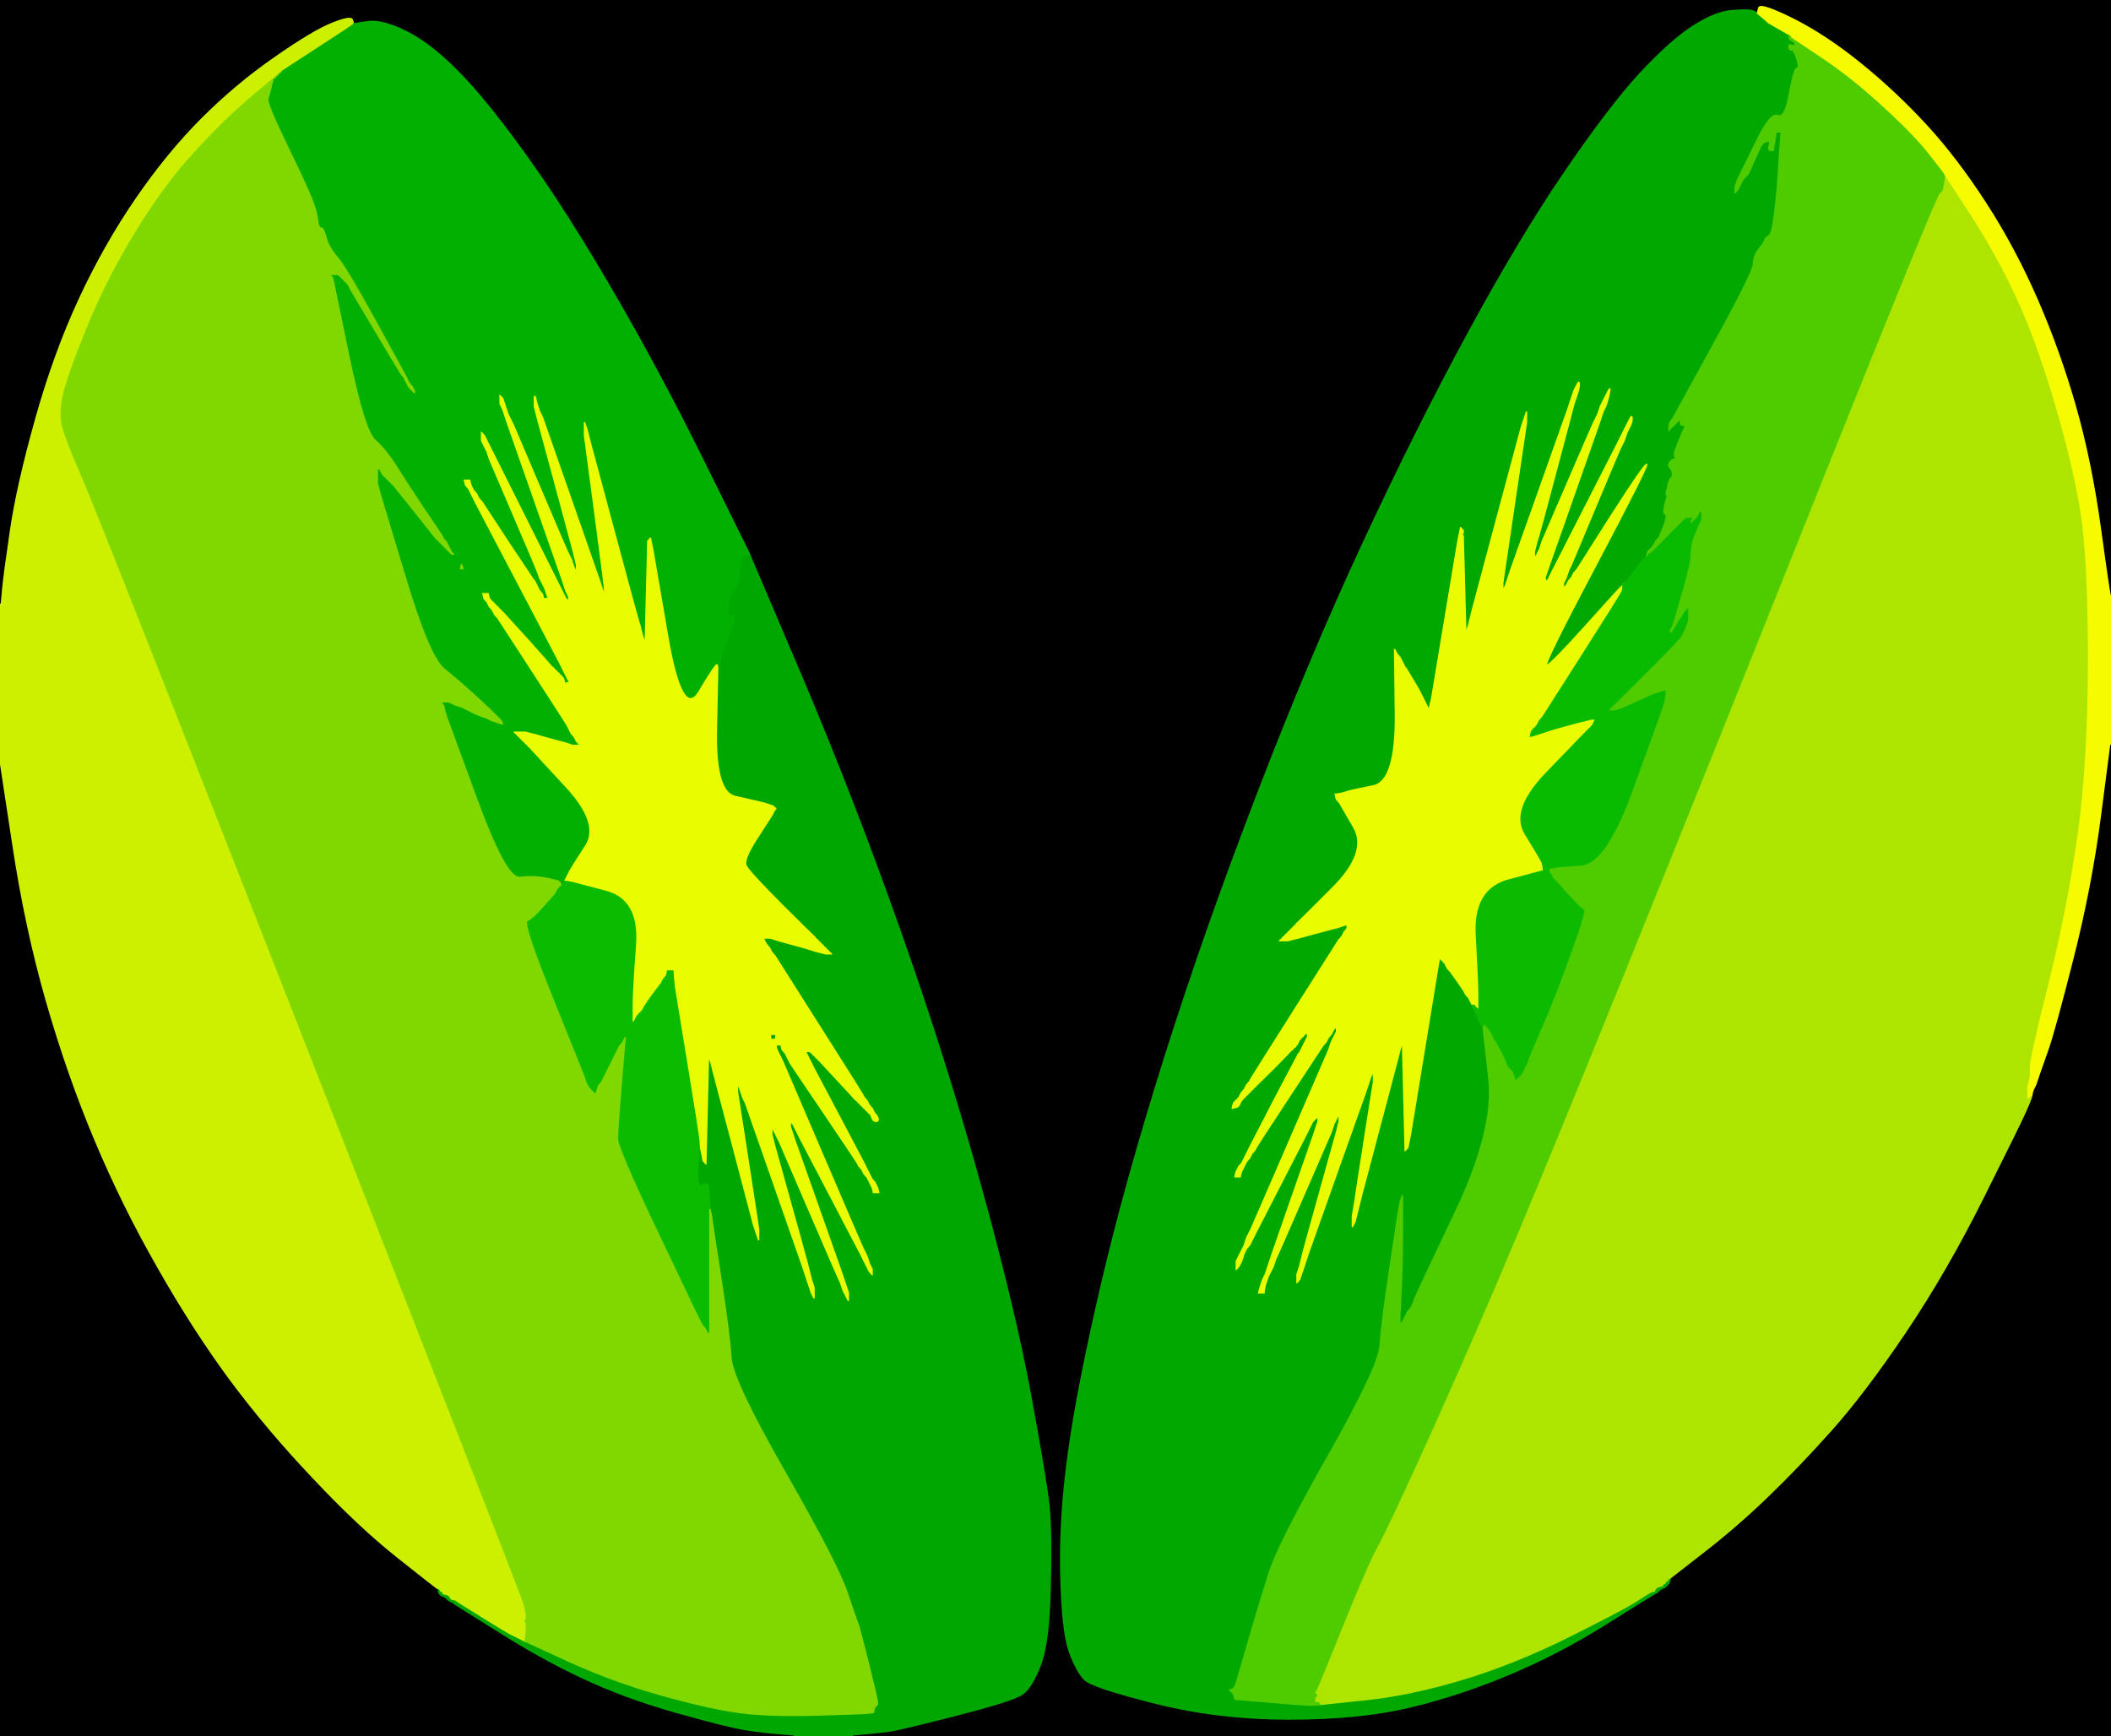
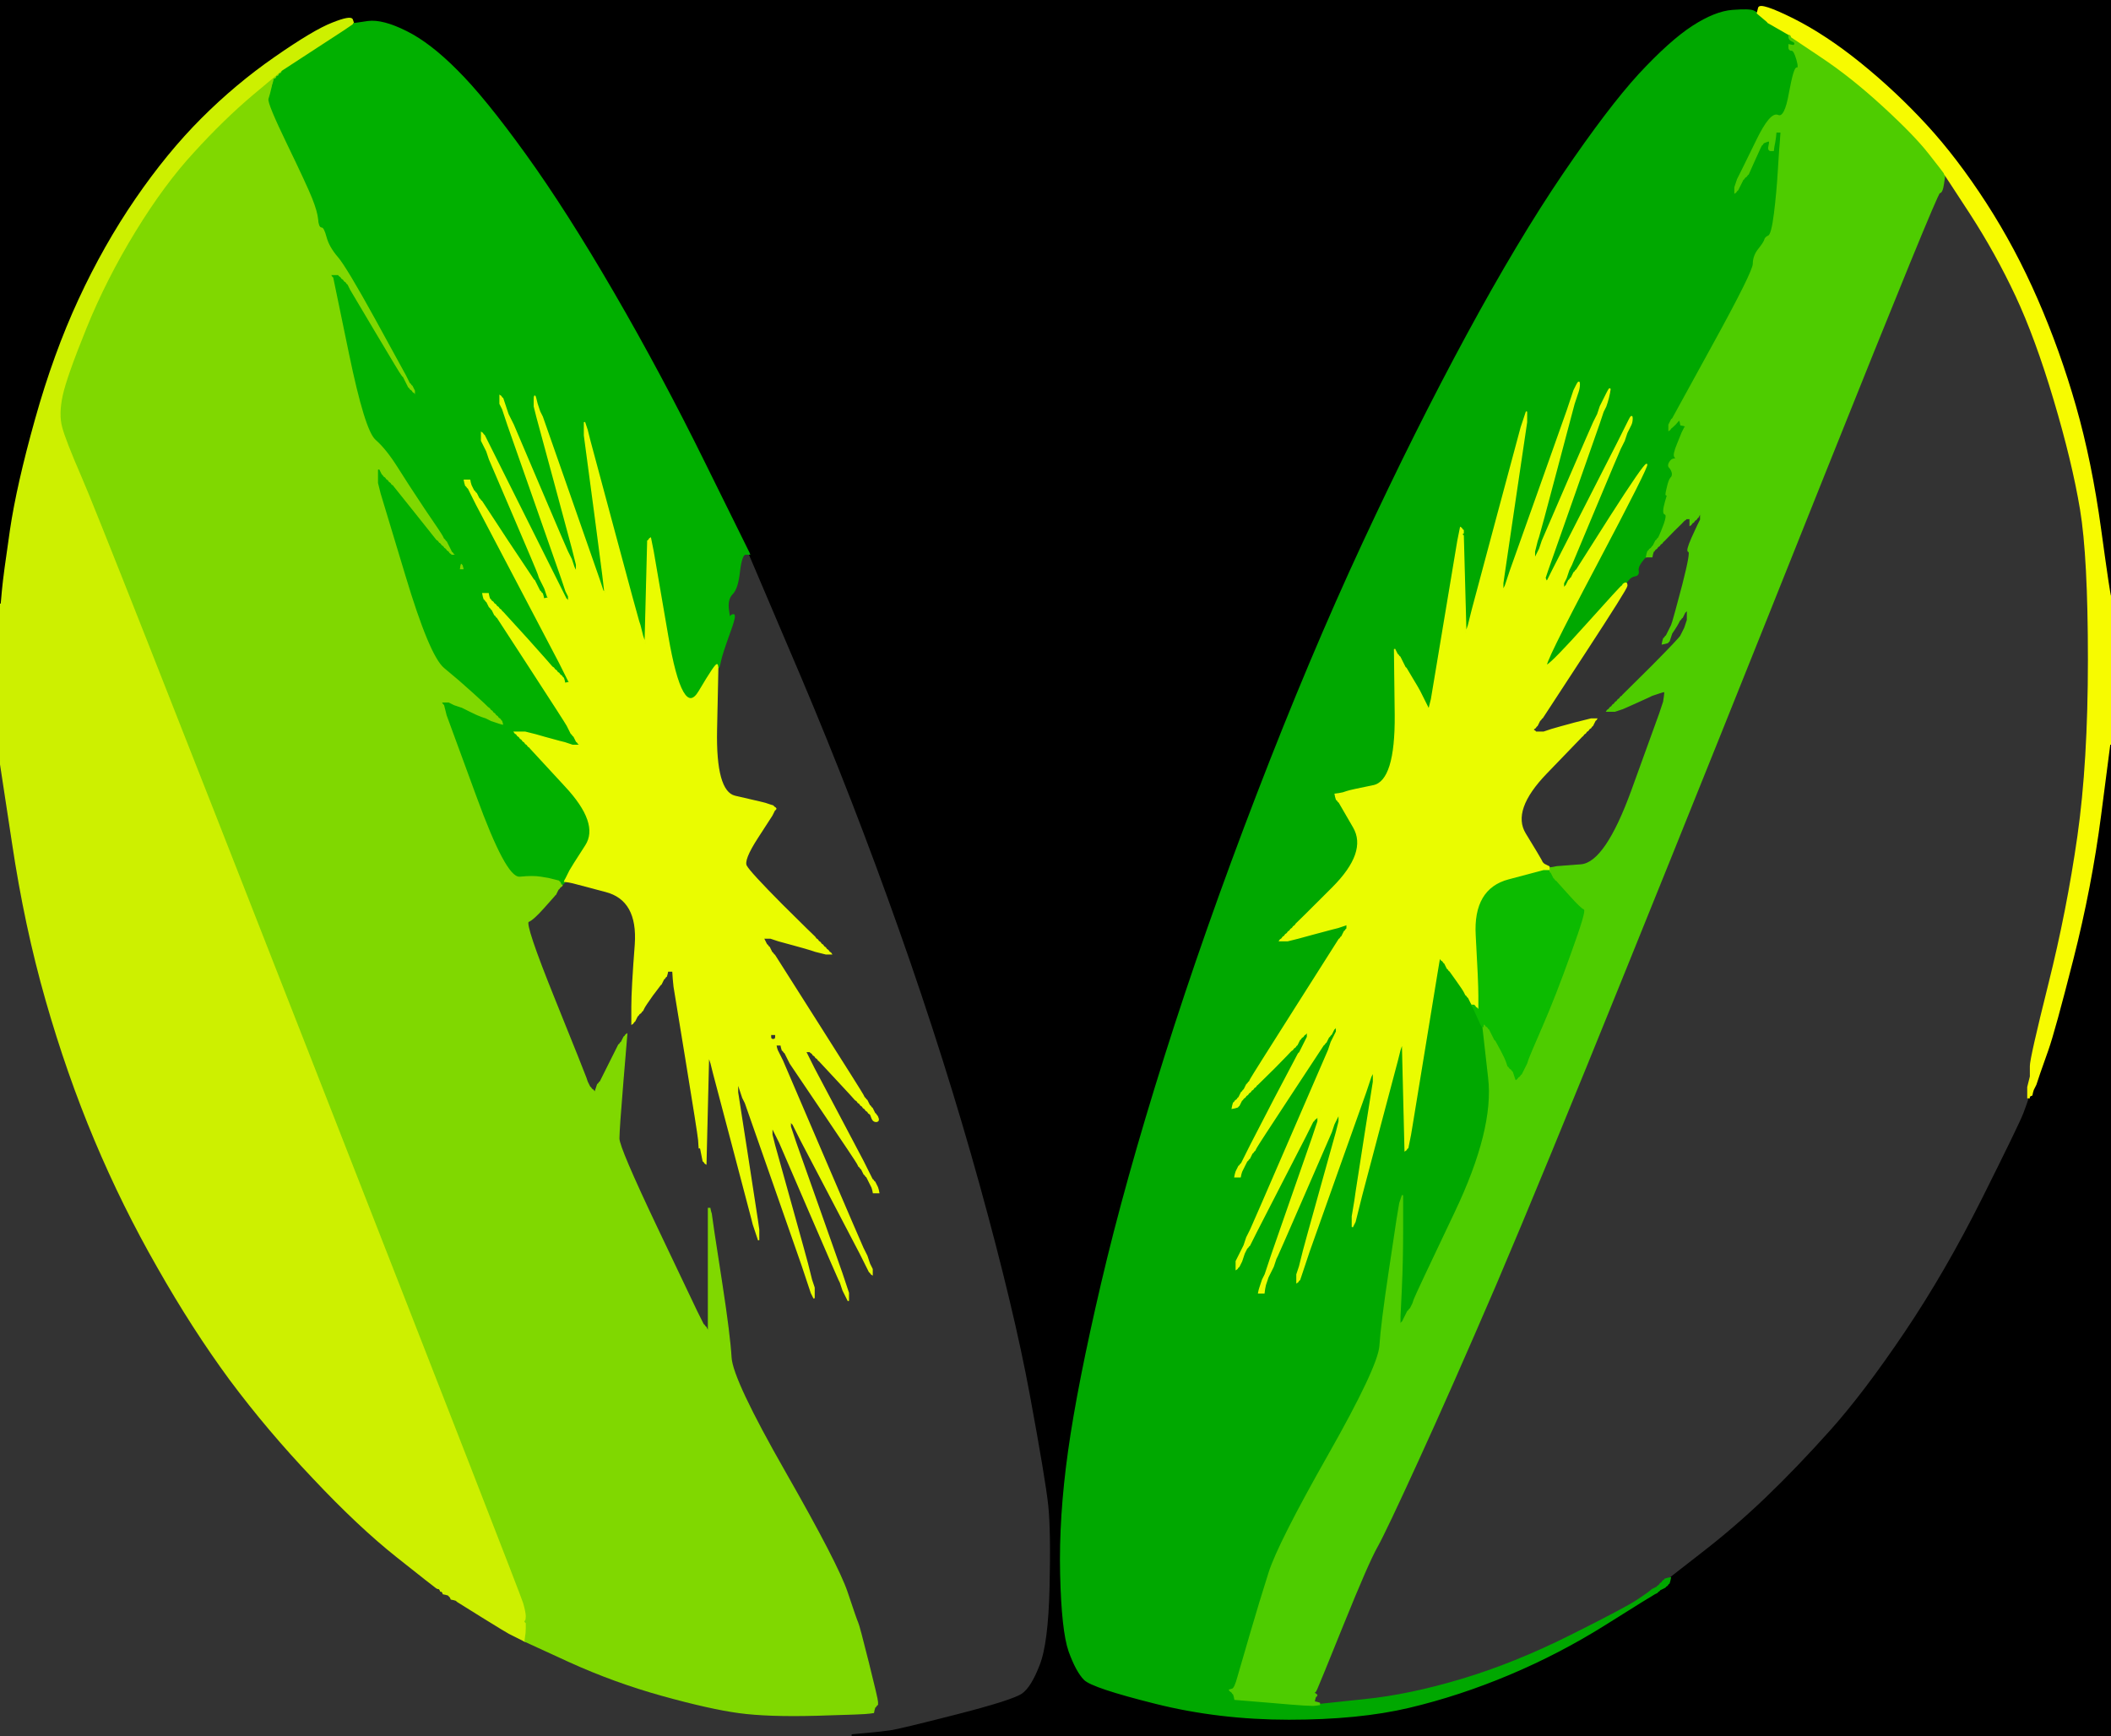
<svg xmlns="http://www.w3.org/2000/svg" width="800" height="658">
  <rect width="100%" height="100%" fill="#333333" stroke="none" />
  <path style="opacity:1;fill:#000000;fill-rule:evenodd;stroke:#000000;stroke-width:0.5px;stroke-linecap:butt;stroke-linejoin:miter;stroke-opacity:1;" d="M 0.0 114.5 L 0.0 0.0 L 400.0 0.0 L 800.0 0.0 L 800.0 113.0 L 800.0 226.0 L 799.8 226.0 Q 799.5 226.0 796.0 200.5 Q 792.5 175.0 786.5 154.0 Q 780.5 133.0 772.0 113.5 Q 763.5 94.0 752.5 77.0 Q 741.5 60.0 730.0 47.5 Q 718.5 35.0 705.2 24.2 Q 692.0 13.5 679.5 7.2 Q 667.0 1.0 666.5 3.0 L 666.0 5.0 L 664.5 4.2 Q 663.0 3.5 656.5 4.0 Q 650.0 4.5 641.5 10.0 Q 633.0 15.5 621.2 28.2 Q 609.5 41.0 592.5 66.0 Q 575.5 91.0 556.0 127.0 Q 536.5 163.0 516.5 206.0 Q 496.5 249.0 476.5 301.0 Q 456.5 353.0 441.5 400.5 Q 426.5 448.0 417.5 486.5 Q 408.5 525.0 405.0 550.0 Q 401.5 575.0 402.0 596.5 Q 402.5 618.0 405.2 625.8 Q 408.0 633.5 411.0 636.5 Q 414.0 639.5 438.0 645.5 Q 462.0 651.5 488.5 651.5 Q 515.0 651.5 534.0 647.0 Q 553.0 642.5 572.0 634.5 Q 591.0 626.5 608.8 615.2 Q 626.5 604.0 626.8 603.5 L 627.0 603.0 L 628.0 602.8 L 629.0 602.5 L 629.2 602.2 Q 629.5 602.0 629.8 601.5 L 630.0 601.0 L 630.2 601.0 Q 630.5 601.0 630.8 600.5 L 631.0 600.0 L 631.2 600.0 Q 631.5 600.0 631.8 599.5 L 632.0 599.0 L 632.2 599.0 Q 632.5 599.0 632.8 598.5 L 633.0 598.0 L 645.2 588.5 Q 657.5 579.0 669.2 567.8 Q 681.0 556.5 693.8 542.2 Q 706.5 528.0 722.0 505.0 Q 737.5 482.0 751.5 454.0 Q 765.5 426.0 767.0 422.0 Q 768.5 418.0 768.8 417.0 L 769.0 416.0 L 769.2 416.0 Q 769.5 416.0 769.8 415.5 L 770.0 415.0 L 770.2 414.0 L 770.5 413.0 L 771.0 412.0 L 771.5 411.0 L 772.0 409.5 L 772.5 408.0 L 773.0 406.5 Q 773.5 405.0 776.0 398.0 Q 778.5 391.0 785.5 363.5 Q 792.5 336.0 796.0 309.0 L 799.5 282.0 L 799.8 282.0 L 800.0 282.0 L 800.0 470.0 L 800.0 658.0 L 561.5 658.0 L 323.0 658.0 L 323.0 657.8 L 323.0 657.5 L 328.5 657.0 Q 334.0 656.5 337.5 656.0 Q 341.0 655.5 362.5 650.0 Q 384.0 644.5 387.5 642.0 Q 391.0 639.5 394.2 631.2 Q 397.5 623.0 398.0 601.5 Q 398.5 580.0 397.5 570.5 Q 396.5 561.0 390.5 528.5 Q 384.5 496.0 371.5 449.0 Q 358.5 402.0 341.0 352.5 Q 323.5 303.0 303.8 256.5 L 284.0 210.0 L 283.8 209.5 Q 283.5 209.0 267.0 175.5 Q 250.5 142.0 232.5 111.0 Q 214.5 80.0 199.0 58.5 Q 183.5 37.0 173.2 26.8 Q 163.0 16.5 154.0 12.0 Q 145.0 7.5 139.5 8.2 L 134.0 9.0 L 133.5 7.5 Q 133.0 6.0 126.0 8.8 Q 119.0 11.5 104.2 21.8 Q 89.5 32.0 76.5 45.0 Q 63.5 58.0 51.5 75.5 Q 39.5 93.0 30.0 113.5 Q 20.5 134.0 13.5 159.0 Q 6.5 184.0 4.0 201.0 Q 1.5 218.0 1.0 223.5 L 0.5 229.0 L 0.2 229.0 L 0.0 229.0 L 0.0 114.5 z  " />
-   <path style="opacity:1;fill:#000000;fill-rule:evenodd;stroke:#000000;stroke-width:0.5px;stroke-linecap:butt;stroke-linejoin:miter;stroke-opacity:1;" d="M 0.0 473.0 L 0.0 288.0 L 4.8 319.5 Q 9.5 351.0 17.5 379.0 Q 25.5 407.0 36.0 432.0 Q 46.5 457.0 59.8 480.2 Q 73.0 503.5 87.2 522.8 Q 101.5 542.0 118.8 560.2 Q 136.0 578.5 150.5 590.0 Q 165.0 601.5 165.5 601.8 L 166.0 602.0 L 166.0 602.2 Q 166.0 602.5 166.5 602.8 L 167.0 603.0 L 167.0 603.2 Q 167.0 603.5 167.5 603.8 L 168.0 604.0 L 168.2 604.5 Q 168.5 605.0 168.8 605.2 L 169.0 605.5 L 170.0 605.8 L 171.0 606.0 L 171.2 606.5 Q 171.5 607.0 171.8 607.2 L 172.0 607.5 L 172.2 607.8 L 172.5 608.0 L 188.8 618.2 Q 205.0 628.5 221.0 636.0 Q 237.0 643.5 256.5 649.0 Q 276.0 654.5 282.5 655.5 Q 289.0 656.5 295.0 657.0 L 301.0 657.5 L 301.0 657.8 L 301.0 658.0 L 150.5 658.0 L 0.0 658.0 L 0.0 473.0 z  " />
-   <path style="opacity:1;fill:#00A700;fill-rule:evenodd;stroke:#00A700;stroke-width:0.5px;stroke-linecap:butt;stroke-linejoin:miter;stroke-opacity:1;" d="M 282.5 210.0 L 284.0 210.0 L 303.8 256.5 Q 323.5 303.0 341.0 352.5 Q 358.5 402.0 371.5 449.0 Q 384.5 496.0 390.5 528.5 Q 396.5 561.0 397.5 570.5 Q 398.5 580.0 398.0 601.5 Q 397.5 623.0 394.2 631.2 Q 391.0 639.5 387.5 642.0 Q 384.0 644.5 362.5 650.0 Q 341.0 655.5 337.5 656.0 Q 334.0 656.5 328.5 657.0 L 323.0 657.5 L 323.0 657.8 L 323.0 658.0 L 312.0 658.0 L 301.0 658.0 L 301.0 657.8 L 301.0 657.5 L 295.0 657.0 Q 289.0 656.5 282.5 655.5 Q 276.0 654.5 256.5 649.0 Q 237.0 643.5 221.0 636.0 Q 205.0 628.5 188.8 618.2 L 172.5 608.0 L 172.2 607.8 L 172.0 607.5 L 171.0 607.0 L 170.0 606.5 L 169.8 606.2 L 169.5 606.0 L 169.2 605.8 L 169.0 605.5 L 168.0 605.0 L 167.0 604.5 L 166.8 604.2 L 166.5 604.0 L 166.2 603.0 L 166.0 602.0 L 167.0 602.2 L 168.0 602.5 L 168.2 602.8 L 168.5 603.0 L 168.8 603.2 L 169.0 603.5 L 169.2 603.8 L 169.5 604.0 L 169.8 604.2 L 170.0 604.5 L 171.0 605.0 L 172.0 605.5 L 172.2 605.8 L 172.5 606.0 L 172.8 606.2 L 173.0 606.5 L 173.2 606.8 L 173.5 607.0 L 182.8 612.8 Q 192.0 618.5 193.0 619.0 L 194.0 619.5 L 195.0 620.0 L 196.0 620.5 L 197.0 621.0 L 198.0 621.5 L 198.5 621.8 L 199.0 622.0 L 216.0 629.8 Q 233.0 637.5 251.0 642.5 Q 269.0 647.5 280.0 649.0 Q 291.0 650.5 309.5 650.0 Q 328.0 649.5 329.5 649.2 L 331.0 649.0 L 331.2 648.0 L 331.5 647.0 L 331.8 646.8 L 332.0 646.5 L 332.2 646.2 L 332.5 646.0 L 332.5 645.0 Q 332.5 644.0 329.0 630.0 Q 325.5 616.0 325.0 615.0 Q 324.5 614.0 321.0 603.5 Q 317.5 593.0 297.5 558.0 Q 277.5 523.0 277.0 514.5 Q 276.5 506.0 273.5 486.5 L 270.5 467.0 L 270.0 463.5 L 269.5 460.0 L 269.2 459.0 L 269.0 458.0 L 268.8 453.5 Q 268.5 449.0 268.2 448.8 Q 268.0 448.5 266.0 449.2 Q 264.0 450.0 263.8 443.0 L 263.5 436.0 L 264.0 437.0 L 264.5 438.0 L 264.8 436.5 L 265.0 435.0 L 265.2 435.0 L 265.5 435.0 L 266.0 437.5 L 266.5 440.0 L 266.8 440.2 L 267.0 440.5 L 267.2 440.8 L 267.5 441.0 L 268.0 420.5 L 268.5 400.0 L 269.0 401.5 L 269.5 403.0 L 270.0 405.0 L 270.5 407.0 L 277.5 433.5 Q 284.5 460.0 285.0 462.0 L 285.5 464.0 L 286.0 465.5 L 286.5 467.0 L 287.0 468.5 L 287.5 470.0 L 287.5 468.0 L 287.5 466.0 L 287.0 462.5 Q 286.5 459.0 283.0 436.5 L 279.5 414.0 L 279.5 412.0 L 279.5 410.0 L 280.0 411.5 L 280.5 413.0 L 281.0 414.5 L 281.5 416.0 L 282.0 417.0 L 282.5 418.0 L 293.0 448.0 Q 303.5 478.0 304.0 479.5 L 304.5 481.0 L 305.0 482.5 L 305.5 484.0 L 306.0 485.5 L 306.5 487.0 L 306.8 487.2 L 307.0 487.5 L 307.2 487.8 L 307.5 488.0 L 307.5 486.5 L 307.5 485.0 L 307.0 483.0 L 306.5 481.0 L 306.0 479.0 Q 305.5 477.0 299.5 455.5 L 293.5 434.0 L 293.0 432.0 L 292.5 430.0 L 292.0 428.5 L 291.5 427.0 L 291.2 426.0 L 291.0 425.0 L 292.0 425.0 L 293.0 425.0 L 293.2 427.0 L 293.5 429.0 L 294.0 430.0 L 294.5 431.0 L 295.0 432.0 L 295.5 433.0 L 306.5 458.5 Q 317.5 484.0 318.0 485.0 L 318.5 486.0 L 319.0 487.5 L 319.5 489.0 L 320.0 490.0 L 320.5 491.0 L 321.0 492.0 L 321.5 493.0 L 321.5 491.5 L 321.5 490.0 L 321.0 488.5 L 320.5 487.0 L 320.0 485.5 L 319.5 484.0 L 319.0 482.5 Q 318.5 481.0 310.0 457.0 L 301.5 433.0 L 301.0 431.5 L 300.5 430.0 L 300.0 428.5 L 299.5 427.0 L 299.5 426.0 L 299.5 425.0 L 299.8 425.2 L 300.0 425.5 L 300.2 425.8 L 300.5 426.0 L 301.0 427.0 L 301.5 428.0 L 302.0 429.0 L 302.5 430.0 L 303.0 431.0 L 303.5 432.0 L 314.5 453.0 Q 325.5 474.0 326.0 475.0 L 326.5 476.0 L 327.0 477.0 L 327.5 478.0 L 328.0 479.0 L 328.5 480.0 L 329.0 481.0 L 329.5 482.0 L 329.8 482.2 L 330.0 482.5 L 330.2 482.8 L 330.5 483.0 L 330.5 482.0 L 330.5 481.0 L 330.0 480.0 L 329.5 479.0 L 329.0 477.5 L 328.5 476.0 L 328.0 475.0 L 327.5 474.0 L 327.0 473.0 Q 326.5 472.0 311.5 437.0 L 296.5 402.0 L 296.0 401.0 L 295.5 400.0 L 295.0 399.0 L 294.5 398.0 L 294.0 397.0 L 293.5 396.0 L 293.0 395.0 L 292.5 394.0 L 292.2 393.0 L 292.0 392.0 L 293.0 392.0 L 294.0 392.0 L 294.2 393.0 L 294.5 394.0 L 295.0 395.0 L 295.5 396.0 L 296.0 397.0 L 296.5 398.0 L 296.8 398.2 L 297.0 398.5 L 297.2 398.8 L 297.5 399.0 L 298.0 400.0 L 298.5 401.0 L 299.0 402.0 L 299.5 403.0 L 312.0 421.5 Q 324.5 440.0 325.0 441.0 L 325.5 442.0 L 325.8 442.2 L 326.0 442.5 L 326.2 442.8 L 326.5 443.0 L 327.0 444.0 L 327.5 445.0 L 327.8 445.2 L 328.0 445.5 L 328.2 445.8 L 328.5 446.0 L 328.8 447.0 L 329.0 448.0 L 330.0 447.8 L 331.0 447.5 L 330.8 447.2 L 330.5 447.0 L 330.0 446.0 L 329.5 445.0 L 329.0 444.0 L 328.5 443.0 L 328.0 442.0 L 327.5 441.0 L 327.0 440.0 Q 326.5 439.0 317.5 422.0 L 308.5 405.0 L 308.0 404.0 L 307.5 403.0 L 307.0 402.0 L 306.5 401.0 L 306.0 400.0 L 305.5 399.0 L 305.2 398.8 L 305.0 398.5 L 304.8 398.2 L 304.5 398.0 L 304.2 397.0 L 304.0 396.0 L 305.0 396.0 L 306.0 396.0 L 306.2 397.0 L 306.5 398.0 L 306.8 398.2 L 307.0 398.5 L 307.2 398.8 L 307.5 399.0 L 307.8 399.2 L 308.0 399.5 L 308.2 399.8 L 308.5 400.0 L 308.8 400.2 L 309.0 400.5 L 309.2 400.8 L 309.5 401.0 L 309.8 401.2 L 310.0 401.5 L 310.2 401.8 L 310.5 402.0 L 317.2 409.2 Q 324.0 416.5 324.2 416.8 L 324.5 417.0 L 324.8 417.2 L 325.0 417.5 L 325.2 417.8 L 325.5 418.0 L 325.8 418.2 L 326.0 418.5 L 326.2 418.8 L 326.5 419.0 L 326.8 419.2 L 327.0 419.5 L 327.2 419.8 L 327.5 420.0 L 327.8 420.2 L 328.0 420.5 L 328.2 420.8 L 328.5 421.0 L 328.8 421.2 L 329.0 421.5 L 329.2 421.8 L 329.5 422.0 L 329.8 422.2 L 330.0 422.5 L 331.0 422.5 L 332.0 422.5 L 331.8 422.2 L 331.5 422.0 L 331.0 421.0 L 330.5 420.0 L 330.2 419.8 L 330.0 419.5 L 329.8 419.2 L 329.5 419.0 L 329.0 418.0 L 328.5 417.0 L 328.2 416.8 L 328.0 416.5 L 327.8 416.2 L 327.5 416.0 L 327.0 415.0 Q 326.5 414.0 310.0 388.0 L 293.5 362.0 L 293.2 361.8 L 293.0 361.5 L 292.8 361.2 L 292.5 361.0 L 292.0 360.0 L 291.5 359.0 L 291.2 358.8 L 291.0 358.5 L 290.8 358.2 L 290.5 358.0 L 290.0 357.0 L 289.5 356.0 L 289.2 355.8 L 289.0 355.5 L 290.5 355.5 L 292.0 355.5 L 293.5 356.0 L 295.0 356.5 L 300.5 358.0 Q 306.0 359.5 307.5 360.0 L 309.0 360.5 L 311.0 361.0 L 313.0 361.5 L 314.0 361.5 L 315.0 361.5 L 314.8 361.2 L 314.5 361.0 L 314.2 360.8 L 314.0 360.5 L 313.8 360.2 L 313.5 360.0 L 313.2 359.8 L 313.0 359.5 L 312.8 359.2 L 312.5 359.0 L 312.2 358.8 L 312.0 358.5 L 311.8 358.2 L 311.5 358.0 L 311.2 357.8 L 311.0 357.5 L 310.8 357.2 L 310.5 357.0 L 310.2 356.8 L 310.0 356.5 L 309.8 356.2 L 309.5 356.0 L 309.2 355.8 L 309.0 355.5 L 308.8 355.2 Q 308.5 355.0 296.2 342.8 Q 284.0 330.5 282.8 328.2 Q 281.5 326.0 287.0 317.5 L 292.5 309.0 L 293.0 308.0 L 293.5 307.0 L 293.8 306.8 L 294.0 306.5 L 293.8 306.2 L 293.5 306.0 L 293.2 305.8 L 293.0 305.5 L 291.5 305.0 L 290.0 304.5 L 288.0 304.0 Q 286.0 303.5 278.5 301.8 Q 271.0 300.0 271.5 276.5 L 272.0 253.0 L 272.2 253.0 Q 272.5 253.0 273.0 250.5 Q 273.5 248.0 275.8 241.5 Q 278.0 235.0 277.0 234.8 Q 276.0 234.5 275.8 230.8 Q 275.5 227.0 277.5 225.0 Q 279.5 223.0 280.2 216.5 Q 281.0 210.0 282.5 210.0 z  M 331.0 451.0 Q 331.0 450.0 332.0 450.0 Q 333.0 450.0 333.0 451.0 L 333.0 452.0 L 332.0 452.0 L 331.0 452.0 L 331.0 451.0 z  " />
  <path style="opacity:1;fill:#00A800;fill-rule:evenodd;stroke:#00A800;stroke-width:0.5px;stroke-linecap:butt;stroke-linejoin:miter;stroke-opacity:1;" d="M 664.5 4.2 L 666.0 5.0 L 667.8 6.5 Q 669.5 8.0 669.8 8.2 L 670.0 8.5 L 673.5 10.5 Q 677.0 12.5 677.5 12.8 L 678.0 13.0 L 678.0 13.2 Q 678.0 13.5 678.5 13.8 L 679.0 14.0 L 679.0 14.2 Q 679.0 14.5 679.2 14.8 Q 679.5 15.0 680.8 20.5 Q 682.0 26.0 681.0 25.8 Q 680.0 25.5 678.2 35.2 Q 676.5 45.0 673.8 43.8 Q 671.0 42.5 665.8 53.2 L 660.5 64.0 L 660.8 65.2 Q 661.0 66.5 661.2 66.8 L 661.5 67.0 L 661.8 66.8 L 662.0 66.5 L 662.2 66.2 L 662.5 66.0 L 664.5 61.5 Q 666.5 57.0 667.0 56.0 L 667.5 55.0 L 667.8 54.8 L 668.0 54.5 L 668.2 54.2 L 668.5 54.0 L 669.8 53.5 Q 671.0 53.0 671.5 53.8 Q 672.0 54.5 672.2 54.2 L 672.5 54.0 L 672.8 52.0 L 673.0 50.0 L 674.0 50.0 L 675.0 50.0 L 674.8 53.0 Q 674.5 56.0 674.0 64.5 Q 673.5 73.0 672.5 81.0 Q 671.5 89.0 670.2 89.5 Q 669.0 90.0 668.8 91.0 Q 668.5 92.0 666.5 94.5 Q 664.5 97.0 664.5 100.0 Q 664.5 103.0 649.2 130.8 L 634.0 158.5 L 633.8 158.8 L 633.5 159.0 L 633.0 160.0 L 632.5 161.0 L 632.5 162.0 L 632.5 163.0 L 632.8 162.8 L 633.0 162.5 L 633.2 162.2 L 633.5 162.0 L 634.8 160.8 Q 636.0 159.5 636.2 159.2 L 636.5 159.0 L 636.8 160.0 L 637.0 161.0 L 638.0 161.2 L 639.0 161.5 L 638.8 161.8 L 638.5 162.0 L 638.0 163.0 L 637.5 164.0 L 636.2 166.8 Q 635.0 169.5 636.0 169.8 Q 637.0 170.0 637.0 171.0 Q 637.0 172.0 635.5 172.2 Q 634.0 172.5 634.8 173.2 Q 635.5 174.0 634.5 177.0 Q 633.5 180.0 632.0 184.5 Q 630.5 189.0 631.5 187.5 Q 632.5 186.0 631.8 189.2 Q 631.0 192.5 631.8 193.2 Q 632.5 194.0 631.0 198.0 Q 629.5 202.0 629.0 203.0 L 628.5 204.0 L 628.2 204.2 L 628.0 204.5 L 627.8 204.8 L 627.5 205.0 L 627.0 206.0 L 626.5 207.0 L 626.2 207.2 L 626.0 207.5 L 625.8 207.8 L 625.5 208.0 L 625.2 209.0 L 625.0 210.0 L 624.5 210.2 Q 624.0 210.5 624.0 210.8 L 624.0 211.0 L 623.5 211.2 Q 623.0 211.5 621.8 213.2 Q 620.5 215.0 620.8 216.5 Q 621.0 218.0 619.5 218.2 Q 618.0 218.5 617.0 219.8 L 616.0 221.0 L 615.5 221.2 Q 615.0 221.5 615.0 221.8 L 615.0 222.0 L 615.0 222.5 L 615.0 223.0 L 614.5 223.2 Q 614.0 223.5 606.5 231.5 Q 599.0 239.5 592.0 247.8 Q 585.0 256.0 584.0 256.0 Q 583.0 256.0 603.2 217.5 Q 623.5 179.0 622.8 178.5 Q 622.0 178.0 609.8 197.0 L 597.5 216.0 L 597.2 216.2 L 597.0 216.5 L 596.8 216.8 L 596.5 217.0 L 596.0 218.0 L 595.5 219.0 L 595.2 219.2 L 595.0 219.5 L 594.8 219.8 L 594.5 220.0 L 594.0 221.0 L 593.5 222.0 L 593.2 222.2 L 593.0 222.5 L 592.8 222.8 L 592.5 223.0 L 592.5 222.0 L 592.5 221.0 L 593.0 220.0 L 593.5 219.0 L 594.0 217.5 L 594.5 216.0 L 595.0 215.0 L 595.5 214.0 L 604.5 192.5 Q 613.5 171.0 614.0 170.0 L 614.5 169.0 L 615.0 168.0 L 615.5 167.0 L 616.0 165.5 L 616.5 164.0 L 617.0 163.0 L 617.5 162.0 L 617.5 161.0 L 617.5 160.0 L 617.2 160.2 L 617.0 160.5 L 616.8 160.8 L 616.5 161.0 L 616.0 162.0 L 615.5 163.0 L 615.0 164.0 L 614.5 165.0 L 614.0 166.0 L 613.5 167.0 L 613.0 168.0 Q 612.5 169.0 600.5 192.5 L 588.5 216.0 L 588.0 217.0 L 587.5 218.0 L 587.0 219.0 L 586.5 220.0 L 586.0 221.5 L 585.5 223.0 L 585.2 223.2 L 585.0 223.5 L 584.8 223.8 L 584.5 224.0 L 584.5 222.5 L 584.5 221.0 L 585.0 220.0 L 585.5 219.0 L 586.0 217.5 L 586.5 216.0 L 596.0 189.0 Q 605.5 162.0 606.0 160.5 L 606.5 159.0 L 607.0 157.5 L 607.5 156.0 L 608.0 155.0 L 608.5 154.0 L 608.5 152.5 L 608.5 151.0 L 608.2 151.2 L 608.0 151.5 L 607.8 151.8 L 607.5 152.0 L 607.0 153.0 L 606.5 154.0 L 606.0 155.5 L 605.5 157.0 L 605.0 158.0 L 604.5 159.0 L 604.0 160.0 Q 603.5 161.0 594.0 183.0 L 584.5 205.0 L 584.0 206.5 L 583.5 208.0 L 583.0 209.0 L 582.5 210.0 L 582.0 211.0 L 581.5 212.0 L 581.5 210.5 L 581.5 209.0 L 582.0 207.0 L 582.5 205.0 L 583.0 203.5 Q 583.5 202.0 590.0 177.5 L 596.5 153.0 L 597.0 151.5 L 597.5 150.0 L 597.5 148.5 L 597.5 147.0 L 597.2 147.2 L 597.0 147.5 L 596.8 147.8 L 596.5 148.0 L 596.0 149.5 L 595.5 151.0 L 595.0 152.5 L 594.5 154.0 L 594.0 155.5 Q 593.5 157.0 583.0 186.5 L 572.5 216.0 L 572.0 217.5 L 571.5 219.0 L 571.0 220.5 L 570.5 222.0 L 570.0 223.0 L 569.5 224.0 L 569.5 222.5 L 569.5 221.0 L 570.0 217.5 Q 570.5 214.0 574.5 187.0 L 578.5 160.0 L 578.5 158.0 L 578.5 156.0 L 578.0 157.5 L 577.5 159.0 L 577.0 160.5 L 576.5 162.0 L 567.5 195.5 Q 558.5 229.0 558.0 231.0 L 557.5 233.0 L 557.0 235.0 L 556.5 237.0 L 556.0 238.5 L 555.5 240.0 L 555.0 221.5 L 554.5 203.0 L 554.2 202.8 L 554.0 202.5 L 554.2 202.2 L 554.5 202.0 L 554.5 201.5 L 554.5 201.0 L 554.2 200.8 L 554.0 200.5 L 553.8 200.2 L 553.5 200.0 L 553.0 202.5 L 552.5 205.0 L 548.0 232.0 Q 543.5 259.0 543.0 262.0 L 542.5 265.0 L 542.0 267.0 L 541.5 269.0 L 541.0 268.0 L 540.5 267.0 L 540.0 266.0 L 539.5 265.0 L 539.0 264.0 L 538.5 263.0 L 538.0 262.0 Q 537.5 261.0 535.2 257.2 L 533.0 253.5 L 532.8 253.2 L 532.5 253.0 L 532.0 252.0 L 531.5 251.0 L 531.0 250.0 L 530.5 249.0 L 530.2 248.8 L 530.0 248.5 L 529.8 248.2 L 529.5 248.0 L 529.0 247.0 L 528.5 246.0 L 528.8 271.0 Q 529.0 296.0 520.5 297.8 Q 512.0 299.5 510.5 300.0 L 509.0 300.5 L 507.5 300.8 L 506.0 301.0 L 506.2 302.0 L 506.5 303.0 L 506.8 303.2 L 507.0 303.5 L 507.2 303.8 L 507.5 304.0 L 513.0 313.5 Q 518.5 323.0 505.0 336.5 Q 491.5 350.0 491.2 350.2 L 491.0 350.5 L 490.8 350.8 L 490.5 351.0 L 490.2 351.2 L 490.0 351.5 L 489.8 351.8 L 489.5 352.0 L 489.2 352.2 L 489.0 352.5 L 488.8 352.8 L 488.5 353.0 L 488.2 353.2 L 488.0 353.5 L 487.8 353.8 L 487.5 354.0 L 487.2 354.2 L 487.0 354.5 L 486.8 354.8 L 486.5 355.0 L 486.2 355.2 L 486.0 355.5 L 485.8 355.8 L 485.5 356.0 L 485.2 356.2 L 485.0 356.5 L 486.5 356.5 L 488.0 356.5 L 490.0 356.0 L 492.0 355.5 L 497.5 354.0 Q 503.0 352.5 505.0 352.0 L 507.0 351.5 L 508.5 351.0 L 510.0 350.5 L 510.2 350.2 L 510.5 350.0 L 510.5 351.0 L 510.5 352.0 L 510.2 352.2 L 510.0 352.5 L 509.8 352.8 L 509.5 353.0 L 509.0 354.0 L 508.5 355.0 L 508.2 355.2 L 508.0 355.5 L 507.8 355.8 L 507.5 356.0 L 491.0 382.0 Q 474.5 408.0 474.0 409.0 L 473.5 410.0 L 473.2 410.2 L 473.0 410.5 L 472.8 410.8 L 472.5 411.0 L 472.0 412.0 L 471.5 413.0 L 471.2 413.2 L 471.0 413.5 L 470.8 413.8 L 470.5 414.0 L 470.0 415.0 L 469.5 416.0 L 469.2 416.2 L 469.0 416.5 L 470.0 416.5 L 471.0 416.5 L 471.2 416.2 L 471.5 416.0 L 471.8 415.8 L 472.0 415.5 L 472.2 415.2 L 472.5 415.0 L 472.8 414.8 L 473.0 414.5 L 473.2 414.2 L 473.5 414.0 L 473.8 413.8 L 474.0 413.5 L 474.2 413.2 L 474.5 413.0 L 474.8 412.8 L 475.0 412.5 L 475.2 412.2 L 475.5 412.0 L 475.8 411.8 L 476.0 411.5 L 476.2 411.2 L 476.5 411.0 L 482.8 404.8 Q 489.0 398.5 489.2 398.2 L 489.5 398.0 L 489.8 397.8 L 490.0 397.5 L 490.2 397.2 L 490.5 397.0 L 490.8 396.8 L 491.0 396.5 L 491.2 396.2 L 491.5 396.0 L 492.0 395.0 L 492.5 394.0 L 492.8 393.8 L 493.0 393.5 L 493.2 393.2 L 493.5 393.0 L 493.8 392.8 L 494.0 392.5 L 494.2 392.2 L 494.5 392.0 L 494.8 391.8 L 495.0 391.5 L 495.2 391.2 L 495.5 391.0 L 495.5 392.0 L 495.5 393.0 L 495.0 394.0 L 494.5 395.0 L 494.0 396.0 L 493.5 397.0 L 493.0 398.0 L 492.5 399.0 L 492.2 399.2 L 492.0 399.5 L 483.2 416.2 Q 474.5 433.0 474.0 434.0 L 473.5 435.0 L 473.0 436.0 L 472.5 437.0 L 472.0 438.0 L 471.5 439.0 L 471.0 440.0 L 470.5 441.0 L 470.2 441.2 L 470.0 441.5 L 471.0 441.8 L 472.0 442.0 L 472.2 441.0 L 472.5 440.0 L 472.8 439.8 L 473.0 439.5 L 473.2 439.2 L 473.5 439.0 L 474.0 438.0 L 474.5 437.0 L 474.8 436.8 L 475.0 436.5 L 475.2 436.2 L 475.5 436.0 L 476.0 435.0 Q 476.5 434.0 489.0 415.0 L 501.5 396.0 L 501.8 395.8 L 502.0 395.5 L 502.2 395.2 L 502.5 395.0 L 503.0 394.0 L 503.5 393.0 L 503.8 392.8 L 504.0 392.5 L 504.2 392.2 L 504.5 392.0 L 505.0 391.0 L 505.5 390.0 L 505.8 389.8 L 506.0 389.5 L 506.2 389.2 L 506.5 389.0 L 506.5 390.0 L 506.5 391.0 L 506.0 392.0 L 505.5 393.0 L 505.0 394.0 L 504.5 395.0 L 504.0 396.5 L 503.5 398.0 L 489.0 431.5 Q 474.5 465.0 474.0 466.0 L 473.5 467.0 L 473.0 468.0 L 472.5 469.0 L 472.0 470.5 L 471.5 472.0 L 471.0 473.0 L 470.5 474.0 L 470.5 475.0 L 470.5 476.0 L 470.8 475.8 L 471.0 475.5 L 471.2 475.2 L 471.5 475.0 L 472.0 474.0 L 472.5 473.0 L 472.8 472.8 L 473.0 472.5 L 473.2 472.2 L 473.5 472.0 L 474.0 471.0 L 474.5 470.0 L 475.0 469.0 L 475.5 468.0 L 476.0 467.0 Q 476.5 466.0 485.5 448.5 L 494.5 431.0 L 495.0 430.0 L 495.5 429.0 L 496.0 428.0 L 496.5 427.0 L 497.0 426.0 L 497.5 425.0 L 497.8 424.8 L 498.0 424.5 L 498.2 424.2 L 498.5 424.0 L 499.0 422.5 L 499.5 421.0 L 499.8 420.8 L 500.0 420.5 L 500.2 420.2 L 500.5 420.0 L 500.5 421.5 L 500.5 423.0 L 500.0 424.0 L 499.5 425.0 L 499.0 426.5 L 498.5 428.0 L 498.0 429.5 L 497.5 431.0 L 490.0 452.5 Q 482.5 474.0 482.0 475.5 L 481.5 477.0 L 481.0 478.5 L 480.5 480.0 L 480.0 481.5 L 479.5 483.0 L 479.5 484.0 L 479.5 485.0 L 479.8 484.8 L 480.0 484.5 L 480.2 484.2 L 480.5 484.0 L 481.0 483.0 L 481.5 482.0 L 482.0 481.0 L 482.5 480.0 L 483.0 478.5 L 483.5 477.0 L 484.0 476.0 Q 484.5 475.0 494.5 452.0 L 504.5 429.0 L 505.0 427.5 L 505.5 426.0 L 506.0 425.0 L 506.5 424.0 L 507.0 423.0 L 507.5 422.0 L 507.5 423.5 L 507.5 425.0 L 507.0 427.0 L 506.5 429.0 L 500.5 450.5 Q 494.5 472.0 494.0 474.0 L 493.5 476.0 L 493.0 478.0 L 492.5 480.0 L 492.5 481.5 L 492.5 483.0 L 492.8 482.8 L 493.0 482.5 L 493.2 482.2 L 493.5 482.0 L 494.0 480.5 L 494.5 479.0 L 495.0 477.5 L 495.5 476.0 L 496.0 474.5 Q 496.5 473.0 507.0 443.5 L 517.5 414.0 L 518.0 412.5 L 518.5 411.0 L 519.0 409.5 L 519.5 408.0 L 520.0 407.0 L 520.5 406.0 L 520.5 408.0 L 520.5 410.0 L 517.5 429.0 Q 514.5 448.0 514.0 451.5 L 513.5 455.0 L 513.5 458.0 L 513.5 461.0 L 514.0 460.0 L 514.5 459.0 L 515.0 457.0 L 515.5 455.0 L 516.0 453.0 Q 516.5 451.0 523.0 426.5 L 529.5 402.0 L 530.0 400.0 L 530.5 398.0 L 531.0 396.5 L 531.5 395.0 L 532.0 415.5 L 532.5 436.0 L 532.8 435.8 L 533.0 435.5 L 533.2 435.2 L 533.5 435.0 L 534.0 432.5 L 534.5 430.0 L 535.0 427.0 Q 535.5 424.0 540.0 396.5 L 544.5 369.0 L 545.0 366.0 L 545.5 363.0 L 545.8 363.2 L 546.0 363.5 L 546.2 363.8 L 546.5 364.0 L 546.8 364.2 L 547.0 364.5 L 547.2 364.8 L 547.5 365.0 L 548.0 366.0 L 548.5 367.0 L 548.8 367.2 L 549.0 367.5 L 549.2 367.8 L 549.5 368.0 L 552.0 371.5 Q 554.5 375.0 555.0 376.0 L 555.5 377.0 L 555.8 377.2 L 556.0 377.5 L 556.2 377.8 L 556.5 378.0 L 557.0 379.0 L 557.5 380.0 L 557.8 380.5 L 558.0 381.0 L 559.8 385.0 Q 561.5 389.0 561.8 389.0 L 562.0 389.0 L 564.2 408.5 Q 566.5 428.0 551.5 459.5 Q 536.5 491.0 536.0 492.5 L 535.5 494.0 L 535.0 495.0 L 534.5 496.0 L 534.2 496.2 L 534.0 496.5 L 533.8 496.8 L 533.5 497.0 L 533.0 498.0 L 532.5 499.0 L 532.0 500.0 L 531.5 501.0 L 531.2 501.2 L 531.0 501.5 L 530.8 501.8 L 530.5 502.0 L 530.5 500.5 L 530.5 499.0 L 531.0 488.5 Q 531.5 478.0 531.5 465.5 L 531.5 453.0 L 531.0 454.5 L 530.5 456.0 L 530.0 459.0 L 529.5 462.0 L 526.5 482.0 Q 523.5 502.0 523.0 510.0 Q 522.5 518.0 503.5 551.5 Q 484.5 585.0 481.0 596.0 Q 477.5 607.0 474.0 619.0 Q 470.5 631.0 469.2 635.5 Q 468.0 640.0 467.0 640.2 L 466.0 640.5 L 466.2 640.8 L 466.5 641.0 L 466.8 641.2 L 467.0 641.5 L 467.2 641.8 L 467.5 642.0 L 467.8 643.0 L 468.0 644.0 L 482.5 645.2 Q 497.0 646.5 498.5 646.2 L 500.0 646.0 L 517.0 644.2 Q 534.0 642.5 554.0 636.5 Q 574.0 630.5 595.0 620.0 Q 616.0 609.5 620.5 606.5 Q 625.0 603.5 625.2 603.2 L 625.5 603.0 L 625.8 602.8 L 626.0 602.5 L 627.0 602.0 L 628.0 601.5 L 628.2 601.2 L 628.5 601.0 L 628.8 600.8 L 629.0 600.5 L 629.2 600.2 L 629.5 600.0 L 629.8 599.8 L 630.0 599.5 L 630.2 599.2 L 630.5 599.0 L 630.8 598.8 L 631.0 598.5 L 632.0 598.2 L 633.0 598.0 L 632.8 599.0 L 632.5 600.0 L 632.2 600.2 L 632.0 600.5 L 631.8 600.8 L 631.5 601.0 L 631.2 601.2 L 631.0 601.5 L 630.0 602.0 L 629.0 602.5 L 628.8 602.8 L 628.5 603.0 L 628.2 603.2 L 628.0 603.5 L 627.0 604.0 Q 626.0 604.5 608.5 615.5 Q 591.0 626.5 572.0 634.5 Q 553.0 642.5 534.0 647.0 Q 515.0 651.5 488.5 651.5 Q 462.0 651.5 438.0 645.5 Q 414.0 639.5 411.0 636.5 Q 408.0 633.5 405.2 625.8 Q 402.5 618.0 402.0 596.5 Q 401.5 575.0 405.0 550.0 Q 408.5 525.0 417.5 486.5 Q 426.5 448.0 441.5 400.5 Q 456.5 353.0 476.5 301.0 Q 496.5 249.0 516.5 206.0 Q 536.5 163.0 556.0 127.0 Q 575.5 91.0 592.5 66.0 Q 609.5 41.0 621.2 28.2 Q 633.0 15.5 641.5 10.0 Q 650.0 4.5 656.5 4.0 Q 663.0 3.5 664.5 4.2 z  M 659.8 69.0 L 659.5 70.0 L 659.0 71.0 L 658.5 72.0 L 658.2 72.2 L 658.0 72.5 L 657.8 72.8 L 657.5 73.0 L 657.5 72.0 L 657.5 71.0 L 657.8 69.5 Q 658.0 68.0 659.0 68.0 Q 660.0 68.0 659.8 69.0 z  M 598.2 144.8 Q 598.0 144.5 598.2 144.2 Q 598.5 144.0 598.5 144.5 Q 598.5 145.0 598.2 144.8 z  M 609.5 147.8 Q 610.0 146.5 610.5 147.8 Q 611.0 149.0 610.0 149.0 Q 609.0 149.0 609.5 147.8 z  M 618.2 157.8 Q 618.0 157.5 618.2 157.2 Q 618.5 157.0 618.5 157.5 Q 618.5 158.0 618.2 157.8 z  M 633.2 174.8 Q 633.0 174.5 633.2 174.2 Q 633.5 174.0 633.5 174.5 Q 633.5 175.0 633.2 174.8 z  M 632.2 176.8 Q 632.0 176.5 632.2 176.2 Q 632.5 176.0 632.5 176.5 Q 632.5 177.0 632.2 176.8 z  M 467.2 419.8 Q 467.0 419.5 467.2 419.2 Q 467.5 419.0 467.5 419.5 Q 467.5 420.0 467.2 419.8 z  M 469.0 444.0 Q 470.0 444.0 470.0 445.0 L 470.0 446.0 L 469.0 446.0 L 468.0 446.0 L 468.0 445.0 Q 468.0 444.0 469.0 444.0 z  M 469.8 479.0 L 469.5 480.0 L 469.2 480.2 L 469.0 480.5 L 468.8 480.8 L 468.5 481.0 L 468.2 479.5 Q 468.0 478.0 469.0 478.0 Q 470.0 478.0 469.8 479.0 z  M 491.2 485.8 Q 491.0 485.5 491.2 485.2 Q 491.5 485.0 491.5 485.5 L 491.5 486.0 L 491.2 485.8 z  M 478.8 488.5 L 479.0 490.0 L 478.0 490.0 L 477.0 490.0 L 477.2 489.0 L 477.5 488.0 L 478.0 487.5 Q 478.5 487.0 478.8 488.5 z  " />
  <path style="opacity:1;fill:#CDF000;fill-rule:evenodd;stroke:#CDF000;stroke-width:0.5px;stroke-linecap:butt;stroke-linejoin:miter;stroke-opacity:1;" d="M 133.5 7.5 L 134.0 9.0 L 134.0 9.2 Q 134.0 9.5 120.5 18.2 L 107.0 27.0 L 106.5 27.2 Q 106.0 27.5 106.0 27.8 L 106.0 28.0 L 105.5 28.2 Q 105.0 28.5 105.0 28.8 L 105.0 29.0 L 104.5 29.2 Q 104.0 29.5 104.0 29.8 L 104.0 30.0 L 95.5 36.8 Q 87.0 43.5 74.8 56.8 Q 62.5 70.0 51.5 88.0 Q 40.5 106.0 33.0 124.5 Q 25.5 143.0 24.0 150.0 Q 22.5 157.0 23.8 161.8 Q 25.0 166.5 31.2 180.8 Q 37.5 195.0 117.5 399.5 Q 197.5 604.0 198.5 607.5 Q 199.5 611.0 199.5 612.5 Q 199.5 614.0 199.2 614.2 L 199.0 614.5 L 199.2 614.8 L 199.5 615.0 L 200.0 616.5 L 200.5 618.0 L 200.5 619.0 L 200.5 620.0 L 200.2 620.2 L 200.0 620.5 L 199.8 620.8 L 199.5 621.0 L 199.2 621.5 L 199.0 622.0 L 198.5 621.8 L 198.0 621.5 L 197.0 621.0 L 196.0 620.5 L 195.0 620.0 L 194.0 619.5 L 193.0 619.0 Q 192.0 618.5 182.8 612.8 L 173.5 607.0 L 173.2 606.8 L 173.0 606.5 L 172.0 606.2 L 171.0 606.0 L 170.8 605.5 Q 170.5 605.0 170.2 604.8 L 170.0 604.5 L 169.0 604.2 L 168.0 604.0 L 167.8 603.5 Q 167.5 603.0 167.2 603.0 L 167.0 603.0 L 166.8 602.5 Q 166.5 602.0 166.2 602.0 L 166.0 602.0 L 165.5 601.8 Q 165.0 601.5 150.5 590.0 Q 136.0 578.5 118.8 560.2 Q 101.5 542.0 87.2 522.8 Q 73.0 503.5 59.8 480.2 Q 46.5 457.0 36.0 432.0 Q 25.5 407.0 17.5 379.0 Q 9.5 351.0 4.8 319.5 L 0.0 288.0 L 0.0 258.5 L 0.0 229.0 L 0.2 229.0 L 0.5 229.0 L 1.0 223.5 Q 1.5 218.0 4.0 201.0 Q 6.5 184.0 13.5 159.0 Q 20.5 134.0 30.0 113.5 Q 39.5 93.0 51.5 75.5 Q 63.5 58.0 76.5 45.0 Q 89.5 32.0 104.2 21.8 Q 119.0 11.5 126.0 8.8 Q 133.0 6.0 133.5 7.5 z  " />
-   <path style="opacity:1;fill:#AEE500;fill-rule:evenodd;stroke:#AEE500;stroke-width:0.5px;stroke-linecap:butt;stroke-linejoin:miter;stroke-opacity:1;" d="M 736.5 69.5 L 737.0 66.0 L 746.8 81.0 Q 756.5 96.0 764.0 112.0 Q 771.5 128.0 778.5 151.5 Q 785.5 175.0 788.5 193.0 Q 791.5 211.0 791.5 250.0 Q 791.5 289.0 787.5 317.0 Q 783.5 345.0 776.5 373.0 Q 769.5 401.0 769.5 404.0 L 769.5 407.0 L 769.5 407.5 L 769.5 408.0 L 769.0 410.0 L 768.5 412.0 L 768.2 413.5 Q 768.0 415.0 769.0 415.0 L 770.0 415.0 L 769.8 416.0 Q 769.5 417.0 767.5 421.5 Q 765.5 426.0 751.5 454.0 Q 737.5 482.0 722.0 505.0 Q 706.5 528.0 693.8 542.2 Q 681.0 556.5 669.2 567.8 Q 657.5 579.0 645.2 588.5 L 633.0 598.0 L 632.5 598.2 Q 632.0 598.5 632.0 598.8 L 632.0 599.0 L 631.5 599.2 Q 631.0 599.5 631.0 599.8 L 631.0 600.0 L 630.5 600.2 Q 630.0 600.5 630.0 600.8 L 630.0 601.0 L 629.0 601.2 L 628.0 601.5 L 627.5 602.0 Q 627.0 602.5 627.0 602.8 L 627.0 603.0 L 626.0 603.2 Q 625.0 603.5 620.5 606.5 Q 616.0 609.5 595.0 620.0 Q 574.0 630.5 554.0 636.5 Q 534.0 642.5 517.0 644.2 L 500.0 646.0 L 500.0 645.8 L 500.0 645.5 L 499.0 645.2 L 498.0 645.0 L 498.2 644.0 L 498.5 643.0 L 498.8 642.8 L 499.0 642.5 L 498.8 642.2 L 498.5 642.0 L 498.2 641.8 L 498.0 641.5 L 498.2 641.2 L 498.5 641.0 L 499.0 640.0 Q 499.5 639.0 509.0 615.5 Q 518.5 592.0 521.8 586.2 Q 525.0 580.5 537.2 553.8 Q 549.5 527.0 566.8 486.8 Q 584.0 446.5 616.2 366.8 Q 648.5 287.0 691.2 180.0 Q 734.0 73.0 735.0 73.0 Q 736.0 73.0 736.5 69.5 z  " />
  <path style="opacity:1;fill:#4ECC00;fill-rule:evenodd;stroke:#4ECC00;stroke-width:0.5px;stroke-linecap:butt;stroke-linejoin:miter;stroke-opacity:1;" d="M 678.0 14.0 L 678.0 13.0 L 691.8 22.5 Q 705.5 32.0 718.0 44.5 Q 730.5 57.0 733.5 61.0 Q 736.5 65.0 736.8 65.5 L 737.0 66.0 L 736.5 69.5 Q 736.0 73.0 735.0 73.0 Q 734.0 73.0 691.2 180.0 Q 648.5 287.0 616.2 366.8 Q 584.0 446.5 566.8 486.8 Q 549.5 527.0 537.2 553.8 Q 525.0 580.5 521.8 586.2 Q 518.5 592.0 509.0 615.5 Q 499.5 639.0 499.0 640.0 L 498.5 641.0 L 498.2 641.2 L 498.0 641.5 L 498.2 641.8 L 498.5 642.0 L 498.8 642.2 L 499.0 642.5 L 498.8 642.8 L 498.5 643.0 L 498.2 644.0 L 498.0 645.0 L 499.0 645.2 L 500.0 645.5 L 500.0 645.8 L 500.0 646.0 L 498.5 646.2 Q 497.0 646.5 482.5 645.2 L 468.0 644.0 L 467.8 643.0 L 467.5 642.0 L 467.2 641.8 L 467.0 641.5 L 466.8 641.2 L 466.5 641.0 L 466.2 640.8 L 466.0 640.5 L 467.0 640.2 Q 468.0 640.0 469.2 635.5 Q 470.5 631.0 474.0 619.0 Q 477.5 607.0 481.0 596.0 Q 484.5 585.0 503.5 551.5 Q 522.5 518.0 523.0 510.0 Q 523.5 502.0 526.5 482.0 L 529.5 462.0 L 530.0 459.0 L 530.5 456.0 L 531.0 454.5 L 531.5 453.0 L 531.5 465.5 Q 531.5 478.0 531.0 488.5 L 530.5 499.0 L 530.5 500.5 L 530.5 502.0 L 530.8 501.8 L 531.0 501.5 L 531.2 501.2 L 531.5 501.0 L 532.0 500.0 L 532.5 499.0 L 533.0 498.0 L 533.5 497.0 L 533.8 496.8 L 534.0 496.5 L 534.2 496.2 L 534.5 496.0 L 535.0 495.0 L 535.5 494.0 L 536.0 492.5 Q 536.5 491.0 551.5 459.5 Q 566.5 428.0 564.2 408.5 L 562.0 389.0 L 562.0 388.8 L 562.0 388.5 L 562.2 388.2 L 562.5 388.0 L 562.8 388.2 L 563.0 388.5 L 563.2 388.8 L 563.5 389.0 L 563.8 389.2 L 564.0 389.5 L 564.2 389.8 L 564.5 390.0 L 565.0 391.0 L 565.5 392.0 L 566.0 393.0 L 566.5 394.0 L 566.8 394.2 L 567.0 394.5 L 568.8 397.8 Q 570.5 401.0 571.0 402.5 L 571.5 404.0 L 571.8 404.2 L 572.0 404.5 L 572.2 404.8 L 572.5 405.0 L 572.8 405.2 L 573.0 405.5 L 573.2 405.8 L 573.5 406.0 L 574.0 407.5 L 574.5 409.0 L 574.8 408.8 L 575.0 408.5 L 575.2 408.2 L 575.5 408.0 L 575.8 407.8 L 576.0 407.5 L 576.2 407.2 L 576.5 407.0 L 577.0 406.0 L 577.5 405.0 L 578.0 404.0 L 578.5 403.0 L 579.0 401.5 Q 579.5 400.0 584.5 388.5 Q 589.5 377.0 595.2 361.0 Q 601.0 345.0 600.0 344.8 Q 599.0 344.5 594.5 339.5 L 590.0 334.5 L 589.8 334.2 L 589.5 334.0 L 589.2 333.8 L 589.0 333.5 L 588.8 333.2 L 588.5 333.0 L 588.0 332.0 L 587.5 331.0 L 587.2 330.8 L 587.0 330.5 L 587.0 330.2 L 587.0 330.0 L 587.0 329.5 L 587.0 329.0 L 588.5 328.8 L 590.0 328.5 L 599.2 327.8 Q 608.5 327.0 618.5 299.5 Q 628.5 272.0 629.0 270.5 L 629.5 269.0 L 630.0 267.5 L 630.5 266.0 L 630.8 264.0 L 631.0 262.0 L 630.0 262.2 L 629.0 262.5 L 627.5 263.0 L 626.0 263.5 L 625.0 264.0 Q 624.0 264.5 619.5 266.5 L 615.0 268.5 L 613.5 269.0 L 612.0 269.5 L 610.5 269.5 L 609.0 269.5 L 609.2 269.2 L 609.5 269.0 L 609.8 268.8 L 610.0 268.5 L 610.2 268.2 L 610.5 268.0 L 610.8 267.8 L 611.0 267.5 L 611.2 267.2 L 611.5 267.0 L 611.8 266.8 L 612.0 266.5 L 612.2 266.2 L 612.5 266.0 L 612.8 265.8 L 613.0 265.5 L 613.2 265.2 L 613.5 265.0 L 613.8 264.8 L 614.0 264.5 L 614.2 264.2 L 614.5 264.0 L 614.8 263.8 L 615.0 263.5 L 625.8 252.8 Q 636.5 242.0 637.0 241.0 L 637.5 240.0 L 638.0 239.0 L 638.5 238.0 L 639.0 236.5 L 639.5 235.0 L 639.5 233.0 L 639.5 231.0 L 639.2 231.2 L 639.0 231.5 L 638.8 231.8 L 638.5 232.0 L 638.0 233.0 L 637.5 234.0 L 637.2 234.2 L 637.0 234.5 L 636.8 234.8 L 636.5 235.0 L 636.0 236.0 Q 635.5 237.0 634.5 238.5 L 633.5 240.0 L 633.0 241.5 L 632.5 243.0 L 632.2 243.2 L 632.0 243.5 L 631.0 243.8 L 630.0 244.0 L 630.2 243.0 L 630.5 242.0 L 630.8 241.8 L 631.0 241.5 L 631.2 241.2 L 631.5 241.0 L 632.0 240.0 L 632.5 239.0 L 633.0 238.0 L 633.5 237.0 L 634.0 235.5 Q 634.5 234.0 637.8 221.5 Q 641.0 209.0 640.0 209.0 Q 639.0 209.0 641.2 204.0 L 643.5 199.0 L 644.0 198.0 L 644.5 197.0 L 644.5 195.5 L 644.5 194.0 L 644.0 195.0 L 643.5 196.0 L 643.2 196.2 L 643.0 196.5 L 642.8 196.8 L 642.5 197.0 L 642.2 197.2 L 642.0 197.5 L 641.8 197.8 L 641.5 198.0 L 641.2 198.2 L 641.0 198.5 L 640.8 198.8 L 640.5 199.0 L 640.5 198.0 L 640.5 197.0 L 640.8 196.8 L 641.0 196.5 L 640.0 196.5 L 639.0 196.5 L 638.8 196.8 L 638.5 197.0 L 638.2 197.2 Q 638.0 197.5 634.2 201.2 L 630.5 205.0 L 630.2 205.2 L 630.0 205.5 L 629.8 205.8 L 629.5 206.0 L 629.2 206.2 L 629.0 206.5 L 628.8 206.8 L 628.5 207.0 L 628.2 207.2 L 628.0 207.5 L 627.8 207.8 L 627.5 208.0 L 627.2 208.2 L 627.0 208.5 L 626.8 208.8 L 626.5 209.0 L 626.2 210.0 L 626.0 211.0 L 625.0 211.0 L 624.0 211.0 L 624.2 210.0 L 624.5 209.0 L 624.8 208.8 L 625.0 208.5 L 625.2 208.2 L 625.5 208.0 L 625.8 207.8 L 626.0 207.5 L 626.2 207.2 L 626.5 207.0 L 627.0 206.0 L 627.5 205.0 L 627.8 204.8 L 628.0 204.5 L 628.2 204.2 L 628.5 204.0 L 629.0 203.0 Q 629.5 202.0 630.8 198.5 Q 632.0 195.0 631.0 194.8 Q 630.0 194.5 631.2 190.2 Q 632.5 186.0 631.8 187.2 Q 631.0 188.5 631.8 185.2 Q 632.5 182.0 633.2 181.2 Q 634.0 180.5 633.8 179.2 Q 633.5 178.0 632.8 177.2 Q 632.0 176.5 632.8 175.2 Q 633.5 174.0 634.5 174.0 Q 635.5 174.0 634.8 173.2 Q 634.0 172.5 635.8 168.2 L 637.5 164.0 L 638.0 163.0 L 638.5 162.0 L 638.8 161.8 L 639.0 161.5 L 638.0 161.2 L 637.0 161.0 L 636.8 160.0 L 636.5 159.0 L 636.2 159.2 Q 636.0 159.5 634.8 160.8 L 633.5 162.0 L 633.2 162.2 L 633.0 162.5 L 632.8 162.8 L 632.5 163.0 L 632.5 162.0 L 632.5 161.0 L 633.0 160.0 L 633.5 159.0 L 633.8 158.8 L 634.0 158.5 L 649.2 130.8 Q 664.5 103.0 664.5 100.0 Q 664.5 97.0 666.5 94.5 Q 668.5 92.0 668.8 91.0 Q 669.0 90.0 670.2 89.5 Q 671.5 89.0 672.5 81.0 Q 673.5 73.0 674.0 64.5 Q 674.5 56.0 674.8 53.0 L 675.0 50.0 L 674.0 50.0 L 673.0 50.0 L 672.8 52.0 L 672.5 54.0 L 672.2 55.5 L 672.0 57.0 L 671.0 57.0 Q 670.0 57.0 670.5 55.0 Q 671.0 53.0 669.8 53.5 L 668.5 54.0 L 668.2 54.2 L 668.0 54.5 L 667.8 54.8 L 667.5 55.0 L 667.0 56.0 Q 666.5 57.0 664.5 61.5 L 662.5 66.0 L 662.2 66.2 L 662.0 66.5 L 661.8 66.8 L 661.5 67.0 L 661.2 67.2 L 661.0 67.5 L 660.8 67.8 L 660.5 68.0 L 660.0 69.0 L 659.5 70.0 L 659.0 71.0 L 658.5 72.0 L 658.2 72.2 L 658.0 72.5 L 657.8 72.8 L 657.5 73.0 L 657.5 72.0 L 657.5 71.0 L 658.0 69.5 L 658.5 68.0 L 659.0 67.0 L 659.5 66.0 L 660.0 65.0 L 660.5 64.0 L 665.8 53.2 Q 671.0 42.5 673.8 43.8 Q 676.5 45.0 678.2 35.2 Q 680.0 25.5 681.0 25.8 Q 682.0 26.0 681.0 22.5 Q 680.0 19.0 679.0 19.0 Q 678.0 19.0 678.0 18.0 L 678.0 17.0 L 679.0 17.2 Q 680.0 17.5 680.2 16.8 Q 680.5 16.0 679.2 15.5 Q 678.0 15.0 678.0 14.0 z  " />
  <path style="opacity:1;fill:#80D800;fill-rule:evenodd;stroke:#80D800;stroke-width:0.5px;stroke-linecap:butt;stroke-linejoin:miter;stroke-opacity:1;" d="M 96.0 36.2 L 107.0 27.0 L 106.0 28.8 Q 105.0 30.5 104.0 30.8 Q 103.0 31.0 102.8 33.5 Q 102.5 36.0 102.0 37.5 Q 101.5 39.0 109.0 54.5 Q 116.5 70.0 118.5 75.0 Q 120.5 80.0 120.8 83.0 Q 121.0 86.0 122.0 86.0 Q 123.0 86.0 124.0 89.8 Q 125.0 93.5 128.2 97.2 Q 131.5 101.0 142.5 121.0 Q 153.5 141.0 154.0 142.0 L 154.5 143.0 L 155.0 144.0 L 155.5 145.0 L 155.8 145.2 L 156.0 145.5 L 156.2 145.8 L 156.5 146.0 L 157.0 147.0 L 157.5 148.0 L 157.5 149.0 L 157.5 150.0 L 157.2 149.8 L 157.0 149.5 L 156.8 149.2 L 156.5 149.0 L 156.2 148.8 L 156.0 148.5 L 155.8 148.2 L 155.5 148.0 L 155.2 147.8 L 155.0 147.5 L 154.8 147.2 L 154.5 147.0 L 154.0 146.0 L 153.5 145.0 L 153.0 144.0 L 152.5 143.0 L 152.2 142.8 L 152.0 142.5 L 151.8 142.2 Q 151.5 142.0 142.0 126.0 L 132.5 110.0 L 132.0 109.0 L 131.5 108.0 L 131.2 107.8 L 131.0 107.5 L 130.8 107.2 L 130.5 107.0 L 130.2 106.8 L 130.0 106.5 L 129.8 106.2 L 129.5 106.0 L 129.2 105.8 L 129.0 105.5 L 128.8 105.2 L 128.5 105.0 L 128.2 104.8 L 128.0 104.5 L 127.0 104.5 L 126.0 104.5 L 126.2 104.8 L 126.5 105.0 L 132.5 134.0 Q 138.5 163.0 142.5 166.5 Q 146.5 170.0 150.8 176.8 Q 155.0 183.5 161.2 192.8 Q 167.5 202.0 168.0 203.0 L 168.5 204.0 L 168.8 204.2 L 169.0 204.5 L 169.2 204.8 L 169.5 205.0 L 170.0 206.0 L 170.5 207.0 L 171.0 208.0 L 171.5 209.0 L 171.8 209.2 L 172.0 209.5 L 172.2 209.8 L 172.5 210.0 L 172.8 210.2 L 173.0 210.5 L 173.2 210.8 L 173.5 211.0 L 173.8 211.2 L 174.0 211.5 L 174.2 211.8 L 174.5 212.0 L 175.0 213.0 L 175.5 214.0 L 175.8 215.0 L 176.0 216.0 L 175.0 216.0 L 174.0 216.0 L 173.8 215.0 L 173.5 214.0 L 173.2 213.8 L 173.0 213.5 L 172.8 213.2 L 172.5 213.0 L 172.0 212.0 L 171.5 211.0 L 171.2 210.8 L 171.0 210.5 L 170.8 210.2 L 170.5 210.0 L 170.2 209.8 L 170.0 209.5 L 169.8 209.2 L 169.5 209.0 L 169.2 208.8 L 169.0 208.5 L 168.8 208.2 L 168.5 208.0 L 168.2 207.8 L 168.0 207.5 L 167.8 207.2 L 167.5 207.0 L 167.2 206.8 L 167.0 206.5 L 166.8 206.2 L 166.5 206.0 L 166.2 205.8 L 166.0 205.5 L 165.8 205.2 L 165.5 205.0 L 165.2 204.8 Q 165.0 204.5 157.0 194.5 L 149.0 184.5 L 148.8 184.2 L 148.5 184.0 L 148.2 183.8 L 148.0 183.5 L 147.8 183.2 L 147.5 183.0 L 147.2 182.8 L 147.0 182.5 L 146.8 182.2 L 146.5 182.0 L 146.2 181.8 L 146.0 181.5 L 145.8 181.2 L 145.5 181.0 L 145.2 180.8 L 145.0 180.5 L 144.8 180.2 L 144.5 180.0 L 144.0 179.0 L 143.5 178.0 L 143.5 180.5 L 143.5 183.0 L 144.0 185.0 L 144.5 187.0 L 153.8 217.8 Q 163.0 248.5 168.5 253.0 Q 174.0 257.5 179.5 262.5 Q 185.0 267.5 185.2 267.8 L 185.5 268.0 L 185.8 268.2 L 186.0 268.5 L 186.2 268.8 L 186.5 269.0 L 186.8 269.2 L 187.0 269.5 L 187.2 269.8 L 187.5 270.0 L 187.8 270.2 L 188.0 270.5 L 188.2 270.8 L 188.5 271.0 L 188.8 271.2 L 189.0 271.5 L 189.2 271.8 L 189.5 272.0 L 189.8 272.2 L 190.0 272.5 L 190.2 272.8 L 190.5 273.0 L 190.8 274.0 L 191.0 275.0 L 190.0 274.8 L 189.0 274.5 L 187.5 274.0 L 186.0 273.5 L 185.0 273.0 L 184.0 272.5 L 182.5 272.0 Q 181.0 271.5 178.0 270.0 L 175.0 268.5 L 173.5 268.0 L 172.0 267.5 L 171.0 267.0 L 170.0 266.5 L 169.0 266.5 L 168.0 266.5 L 168.2 266.8 L 168.5 267.0 L 169.0 269.0 L 169.5 271.0 L 180.8 301.8 Q 192.0 332.5 197.0 332.0 Q 202.0 331.5 205.0 332.0 L 208.0 332.5 L 210.0 333.0 L 212.0 333.5 L 212.2 333.8 L 212.5 334.0 L 212.8 334.5 L 213.0 335.0 L 213.0 335.2 L 213.0 335.5 L 212.8 335.8 L 212.5 336.0 L 212.2 336.2 L 212.0 336.5 L 211.8 336.8 L 211.5 337.0 L 211.0 338.0 L 210.5 339.0 L 210.2 339.2 L 210.0 339.5 L 206.0 344.0 Q 202.0 348.5 200.2 349.2 Q 198.5 350.0 210.0 378.5 Q 221.5 407.0 222.0 408.5 L 222.5 410.0 L 223.0 411.0 L 223.5 412.0 L 223.8 412.2 L 224.0 412.5 L 224.2 412.8 L 224.5 413.0 L 224.8 413.2 L 225.0 413.5 L 225.2 413.8 L 225.5 414.0 L 226.0 412.5 L 226.5 411.0 L 226.8 410.8 L 227.0 410.5 L 227.2 410.2 L 227.5 410.0 L 228.0 409.0 L 228.5 408.0 L 229.0 407.0 Q 229.5 406.0 231.5 402.0 L 233.5 398.0 L 234.0 397.0 L 234.5 396.0 L 234.8 395.8 L 235.0 395.5 L 235.2 395.2 L 235.5 395.0 L 236.0 394.0 L 236.5 393.0 L 236.8 392.8 L 237.0 392.5 L 237.2 392.2 L 237.5 392.0 L 236.0 410.0 Q 234.5 428.0 234.5 431.5 Q 234.5 435.0 249.0 465.5 Q 263.5 496.0 264.0 497.0 L 264.5 498.0 L 265.0 499.0 L 265.5 500.0 L 266.0 501.0 L 266.5 502.0 L 266.8 502.2 L 267.0 502.5 L 267.2 502.8 L 267.5 503.0 L 268.0 504.0 L 268.5 505.0 L 268.5 494.0 Q 268.5 483.0 268.5 470.5 L 268.5 458.0 L 268.8 458.0 L 269.0 458.0 L 269.2 459.0 L 269.5 460.0 L 270.0 463.5 L 270.5 467.0 L 273.5 486.5 Q 276.5 506.0 277.0 514.5 Q 277.5 523.0 297.5 558.0 Q 317.5 593.0 321.0 603.5 Q 324.5 614.0 325.0 615.0 Q 325.5 616.0 329.0 630.0 Q 332.5 644.0 332.5 645.0 L 332.5 646.0 L 332.2 646.2 L 332.0 646.5 L 331.8 646.8 L 331.5 647.0 L 331.2 648.0 L 331.0 649.0 L 329.5 649.2 Q 328.0 649.5 309.5 650.0 Q 291.0 650.5 280.0 649.0 Q 269.0 647.5 251.0 642.5 Q 233.0 637.5 216.0 629.8 L 199.0 622.0 L 199.2 620.5 Q 199.5 619.0 199.5 617.0 L 199.5 615.0 L 199.2 614.8 L 199.0 614.5 L 199.2 614.2 Q 199.5 614.0 199.5 612.5 Q 199.5 611.0 198.5 607.5 Q 197.5 604.0 117.5 399.5 Q 37.5 195.0 31.2 180.8 Q 25.0 166.5 23.8 161.8 Q 22.5 157.0 24.0 150.0 Q 25.5 143.0 33.0 124.5 Q 40.5 106.0 51.5 88.0 Q 62.5 70.0 73.8 57.8 Q 85.0 45.5 96.0 36.2 z  " />
  <path style="opacity:1;fill:#01B000;fill-rule:evenodd;stroke:#01B000;stroke-width:0.5px;stroke-linecap:butt;stroke-linejoin:miter;stroke-opacity:1;" d="M 283.8 209.5 L 284.0 210.0 L 282.5 210.0 Q 281.0 210.0 280.2 216.5 Q 279.5 223.0 277.5 225.0 Q 275.5 227.0 276.0 231.0 Q 276.5 235.0 276.8 234.0 Q 277.0 233.0 278.0 233.0 Q 279.0 233.0 276.2 240.5 Q 273.5 248.0 273.0 250.5 Q 272.5 253.0 272.2 253.0 L 272.0 253.0 L 271.8 252.0 Q 271.5 251.0 265.0 262.0 Q 258.5 273.0 253.0 241.0 L 247.5 209.0 L 247.0 206.5 L 246.5 204.0 L 246.2 204.2 L 246.0 204.5 L 245.8 204.8 L 245.5 205.0 L 245.0 224.5 L 244.5 244.0 L 244.0 242.5 L 243.5 241.0 L 243.0 239.0 L 242.5 237.0 L 242.0 235.5 Q 241.5 234.0 232.5 200.5 L 223.5 167.0 L 223.0 165.0 L 222.5 163.0 L 222.0 161.5 L 221.5 160.0 L 221.5 162.5 L 221.5 165.0 L 225.5 192.0 Q 229.5 219.0 230.0 222.0 L 230.5 225.0 L 230.5 227.0 L 230.5 229.0 L 230.0 228.0 L 229.5 227.0 L 229.0 225.5 L 228.5 224.0 L 228.0 222.5 L 227.5 221.0 L 227.0 219.5 Q 226.5 218.0 216.0 188.0 L 205.5 158.0 L 205.0 157.0 L 204.5 156.0 L 204.0 154.5 L 203.5 153.0 L 203.0 152.0 L 202.5 151.0 L 202.5 152.5 L 202.5 154.0 L 203.0 156.0 L 203.5 158.0 L 210.0 182.0 Q 216.5 206.0 217.0 208.0 L 217.5 210.0 L 218.0 212.0 L 218.5 214.0 L 218.5 215.5 L 218.5 217.0 L 218.0 216.0 L 217.5 215.0 L 217.0 213.5 L 216.5 212.0 L 216.0 211.0 L 215.5 210.0 L 215.0 209.0 Q 214.5 208.0 204.5 184.5 L 194.5 161.0 L 194.0 160.0 L 193.5 159.0 L 193.0 158.0 L 192.5 157.0 L 192.0 155.5 L 191.5 154.0 L 191.2 153.8 L 191.0 153.5 L 190.8 153.2 L 190.5 153.0 L 190.5 154.0 L 190.5 155.0 L 191.0 156.5 L 191.5 158.0 L 192.0 159.5 L 192.5 161.0 L 202.5 189.5 Q 212.5 218.0 213.0 219.5 L 213.5 221.0 L 214.0 222.5 L 214.5 224.0 L 215.0 225.0 L 215.5 226.0 L 215.5 227.0 L 215.5 228.0 L 215.2 227.8 L 215.0 227.5 L 214.8 227.2 L 214.5 227.0 L 214.0 226.0 L 213.5 225.0 L 213.0 224.0 L 212.5 223.0 L 212.0 222.0 L 211.5 221.0 L 211.0 220.0 Q 210.5 219.0 199.0 196.0 L 187.5 173.0 L 187.0 172.0 L 186.5 171.0 L 186.0 170.0 L 185.5 169.0 L 185.2 168.0 L 185.0 167.0 L 184.0 167.0 L 183.0 167.0 L 183.2 168.0 L 183.5 169.0 L 184.0 170.0 L 184.5 171.0 L 185.0 172.5 L 185.5 174.0 L 194.5 195.0 Q 203.5 216.0 204.0 217.5 L 204.5 219.0 L 205.0 220.0 L 205.5 221.0 L 206.0 222.0 L 206.5 223.0 L 207.0 224.5 L 207.5 226.0 L 207.8 226.2 L 208.0 226.5 L 208.2 226.8 L 208.5 227.0 L 208.8 228.0 L 209.0 229.0 L 208.0 229.0 L 207.0 229.0 L 206.8 228.0 L 206.5 227.0 L 206.0 226.0 L 205.5 225.0 L 205.2 224.8 L 205.0 224.5 L 204.8 224.2 L 204.5 224.0 L 204.0 223.0 L 203.5 222.0 L 203.0 221.0 L 202.5 220.0 L 202.2 219.8 Q 202.0 219.5 192.2 204.8 L 182.5 190.0 L 182.2 189.8 L 182.0 189.5 L 181.8 189.2 L 181.5 189.0 L 181.0 188.0 L 180.5 187.0 L 180.2 186.8 L 180.0 186.5 L 179.8 186.2 L 179.5 186.0 L 179.2 185.0 L 179.0 184.0 L 178.0 184.2 L 177.0 184.5 L 177.2 184.8 L 177.5 185.0 L 178.0 186.0 L 178.5 187.0 L 179.0 188.0 L 179.5 189.0 L 180.0 190.0 L 180.5 191.0 L 196.0 220.5 Q 211.5 250.0 212.0 251.0 L 212.5 252.0 L 213.0 253.0 L 213.5 254.0 L 214.0 255.0 L 214.5 256.0 L 215.0 257.0 L 215.5 258.0 L 215.8 258.2 L 216.0 258.5 L 216.2 258.8 L 216.5 259.0 L 216.8 260.0 L 217.0 261.0 L 216.0 261.0 L 215.0 261.0 L 214.8 260.0 L 214.5 259.0 L 214.0 258.0 L 213.5 257.0 L 213.2 256.8 L 213.0 256.5 L 212.8 256.2 L 212.5 256.0 L 212.2 255.8 L 212.0 255.5 L 211.8 255.2 L 211.5 255.0 L 211.2 254.8 L 211.0 254.5 L 210.8 254.2 L 210.5 254.0 L 210.2 253.8 L 210.0 253.5 L 209.8 253.2 L 209.5 253.0 L 209.2 252.8 Q 209.0 252.5 199.8 242.2 L 190.5 232.0 L 190.2 231.8 L 190.0 231.5 L 189.8 231.2 L 189.5 231.0 L 189.2 230.8 L 189.0 230.5 L 188.8 230.2 L 188.5 230.0 L 188.2 229.8 L 188.0 229.5 L 187.8 229.2 L 187.5 229.0 L 187.2 228.8 L 187.0 228.5 L 186.8 228.2 L 186.5 228.0 L 186.2 227.8 L 186.0 227.5 L 185.0 227.5 L 184.0 227.5 L 184.2 227.8 L 184.5 228.0 L 185.0 229.0 L 185.5 230.0 L 185.8 230.2 L 186.0 230.5 L 186.2 230.8 L 186.5 231.0 L 187.0 232.0 L 187.5 233.0 L 187.8 233.2 L 188.0 233.5 L 188.2 233.8 L 188.5 234.0 L 201.5 254.0 Q 214.5 274.0 215.0 275.0 L 215.5 276.0 L 216.0 277.0 L 216.5 278.0 L 216.8 278.2 L 217.0 278.5 L 217.2 278.8 L 217.5 279.0 L 218.0 280.0 L 218.5 281.0 L 218.8 281.2 L 219.0 281.5 L 219.2 281.8 L 219.5 282.0 L 219.8 282.2 L 220.0 282.5 L 218.5 282.5 L 217.0 282.5 L 215.5 282.0 L 214.0 281.5 L 212.0 281.0 Q 210.0 280.5 206.5 279.5 L 203.0 278.5 L 201.0 278.0 L 199.0 277.5 L 197.0 277.5 L 195.0 277.5 L 195.2 277.8 L 195.5 278.0 L 195.8 278.2 L 196.0 278.5 L 196.2 278.8 L 196.5 279.0 L 196.8 279.2 L 197.0 279.5 L 197.2 279.8 L 197.5 280.0 L 197.8 280.2 L 198.0 280.5 L 198.2 280.8 L 198.5 281.0 L 198.8 281.2 L 199.0 281.5 L 199.2 281.8 L 199.5 282.0 L 199.8 282.2 L 200.0 282.5 L 200.2 282.8 L 200.5 283.0 L 200.8 283.2 L 201.0 283.5 L 214.2 297.8 Q 227.5 312.0 222.0 320.5 Q 216.5 329.0 216.0 330.0 L 215.5 331.0 L 215.0 332.0 L 214.5 333.0 L 214.2 333.5 L 214.0 334.0 L 214.0 334.2 Q 214.0 334.5 213.5 334.8 L 213.0 335.0 L 212.8 334.5 L 212.5 334.0 L 212.2 333.8 L 212.0 333.5 L 210.0 333.0 L 208.0 332.5 L 205.0 332.0 Q 202.0 331.5 197.0 332.0 Q 192.0 332.5 180.8 301.8 L 169.5 271.0 L 169.0 269.0 L 168.5 267.0 L 168.2 266.8 L 168.0 266.5 L 169.0 266.5 L 170.0 266.5 L 171.0 267.0 L 172.0 267.5 L 173.5 268.0 L 175.0 268.5 L 178.0 270.0 Q 181.0 271.5 182.5 272.0 L 184.0 272.5 L 185.0 273.0 L 186.0 273.5 L 187.5 274.0 L 189.0 274.5 L 190.0 274.8 L 191.0 275.0 L 190.8 274.0 L 190.5 273.0 L 190.2 272.8 L 190.0 272.5 L 189.8 272.2 L 189.5 272.0 L 189.2 271.8 L 189.0 271.5 L 188.8 271.2 L 188.5 271.0 L 188.2 270.8 L 188.0 270.5 L 187.8 270.2 L 187.5 270.0 L 187.2 269.8 L 187.0 269.5 L 186.8 269.2 L 186.5 269.0 L 186.2 268.8 L 186.0 268.5 L 185.8 268.2 L 185.5 268.0 L 185.2 267.8 Q 185.0 267.5 179.5 262.5 Q 174.0 257.5 168.5 253.0 Q 163.0 248.5 153.8 217.8 L 144.5 187.0 L 144.0 185.0 L 143.5 183.0 L 143.5 180.5 L 143.5 178.0 L 144.0 179.0 L 144.5 180.0 L 144.8 180.2 L 145.0 180.5 L 145.2 180.8 L 145.5 181.0 L 145.8 181.2 L 146.0 181.5 L 146.2 181.8 L 146.5 182.0 L 146.8 182.2 L 147.0 182.5 L 147.2 182.8 L 147.5 183.0 L 147.8 183.2 L 148.0 183.5 L 148.2 183.8 L 148.5 184.0 L 148.8 184.2 L 149.0 184.5 L 157.0 194.5 Q 165.0 204.5 165.2 204.8 L 165.5 205.0 L 165.8 205.2 L 166.0 205.5 L 166.2 205.8 L 166.5 206.0 L 166.8 206.2 L 167.0 206.5 L 167.2 206.8 L 167.5 207.0 L 167.8 207.2 L 168.0 207.5 L 168.2 207.8 L 168.5 208.0 L 168.8 208.2 L 169.0 208.5 L 169.2 208.8 L 169.5 209.0 L 169.8 209.2 L 170.0 209.5 L 170.2 209.8 L 170.5 210.0 L 170.8 210.2 L 171.0 210.5 L 172.0 210.5 L 173.0 210.5 L 172.8 210.2 L 172.5 210.0 L 172.2 209.8 L 172.0 209.5 L 171.8 209.2 L 171.5 209.0 L 171.0 208.0 L 170.5 207.0 L 170.0 206.0 L 169.5 205.0 L 169.2 204.8 L 169.0 204.5 L 168.8 204.2 L 168.5 204.0 L 168.0 203.0 Q 167.5 202.0 161.2 192.8 Q 155.0 183.5 150.8 176.8 Q 146.5 170.0 142.5 166.5 Q 138.5 163.0 132.5 134.0 L 126.5 105.0 L 126.2 104.8 L 126.0 104.5 L 127.0 104.5 L 128.0 104.5 L 128.2 104.8 L 128.5 105.0 L 128.8 105.2 L 129.0 105.5 L 129.2 105.8 L 129.5 106.0 L 129.8 106.2 L 130.0 106.5 L 130.2 106.8 L 130.5 107.0 L 130.8 107.2 L 131.0 107.5 L 131.2 107.8 L 131.5 108.0 L 132.0 109.0 L 132.5 110.0 L 142.0 126.0 Q 151.5 142.0 151.8 142.2 L 152.0 142.5 L 152.2 142.8 L 152.5 143.0 L 153.0 144.0 L 153.5 145.0 L 154.0 146.0 L 154.5 147.0 L 154.8 147.2 L 155.0 147.5 L 155.2 147.8 L 155.5 148.0 L 155.8 148.2 L 156.0 148.5 L 156.2 148.8 L 156.5 149.0 L 156.8 149.2 L 157.0 149.5 L 157.2 149.8 L 157.5 150.0 L 157.5 149.0 L 157.5 148.0 L 157.0 147.0 L 156.5 146.0 L 156.2 145.8 L 156.0 145.5 L 155.8 145.2 L 155.5 145.0 L 155.0 144.0 L 154.5 143.0 L 154.0 142.0 Q 153.5 141.0 142.5 121.0 Q 131.5 101.0 128.2 97.2 Q 125.0 93.5 124.0 89.8 Q 123.0 86.0 122.0 86.0 Q 121.0 86.0 120.8 83.0 Q 120.5 80.0 118.5 75.0 Q 116.5 70.0 109.0 54.5 Q 101.5 39.0 102.0 37.5 Q 102.5 36.0 103.2 33.0 L 104.0 30.0 L 104.2 30.0 Q 104.5 30.0 104.8 29.5 L 105.0 29.0 L 105.2 29.0 Q 105.5 29.0 105.8 28.5 L 106.0 28.0 L 106.2 28.0 Q 106.5 28.0 106.8 27.5 L 107.0 27.0 L 120.5 18.2 Q 134.0 9.5 134.0 9.2 L 134.0 9.0 L 139.5 8.2 Q 145.0 7.5 154.0 12.0 Q 163.0 16.5 173.2 26.8 Q 183.5 37.0 199.0 58.5 Q 214.5 80.0 232.5 111.0 Q 250.5 142.0 267.0 175.5 Q 283.5 209.0 283.8 209.5 z  M 201.2 148.8 Q 201.0 148.5 201.2 148.2 Q 201.5 148.0 201.5 148.5 Q 201.5 149.0 201.2 148.8 z  M 189.2 150.8 Q 189.0 150.5 189.2 150.2 L 189.5 150.0 L 189.5 150.5 Q 189.5 151.0 189.2 150.8 z  M 182.2 164.8 Q 182.0 164.5 182.2 164.2 L 182.5 164.0 L 182.5 164.5 Q 182.5 165.0 182.2 164.8 z  M 175.0 213.5 L 175.5 214.0 L 175.8 215.0 L 176.0 216.0 L 175.0 216.0 L 174.0 216.0 L 174.2 214.5 Q 174.5 213.0 175.0 213.5 z  " />
  <path style="opacity:1;fill:#EAFC00;fill-rule:evenodd;stroke:#EAFC00;stroke-width:0.5px;stroke-linecap:butt;stroke-linejoin:miter;stroke-opacity:1;" d="M 598.0 148.5 L 597.5 150.0 L 597.0 151.5 L 596.5 153.0 L 590.0 177.5 Q 583.5 202.0 583.0 203.5 L 582.5 205.0 L 582.0 207.0 L 581.5 209.0 L 581.5 210.5 L 581.5 212.0 L 582.0 211.0 L 582.5 210.0 L 583.0 209.0 L 583.5 208.0 L 584.0 206.5 L 584.5 205.0 L 594.0 183.0 Q 603.5 161.0 604.0 160.0 L 604.5 159.0 L 605.0 158.0 L 605.5 157.0 L 606.0 155.5 L 606.5 154.0 L 607.0 153.0 L 607.5 152.0 L 609.0 149.0 Q 610.5 146.0 610.0 148.5 Q 609.5 151.0 609.0 152.5 L 608.5 154.0 L 608.0 155.0 L 607.5 156.0 L 607.0 157.5 L 606.5 159.0 L 606.0 160.5 Q 605.5 162.0 596.0 189.0 L 586.5 216.0 L 586.0 217.5 L 585.5 219.0 L 585.8 219.8 Q 586.0 220.5 586.2 220.2 L 586.5 220.0 L 587.0 219.0 L 587.5 218.0 L 588.0 217.0 L 588.5 216.0 L 600.5 192.5 Q 612.5 169.0 613.0 168.0 L 613.5 167.0 L 614.0 166.0 L 614.5 165.0 L 615.0 164.0 L 615.5 163.0 L 616.0 162.0 L 616.5 161.0 L 617.5 159.0 Q 618.5 157.0 618.5 158.5 Q 618.5 160.0 618.0 161.0 L 617.5 162.0 L 617.0 163.0 L 616.5 164.0 L 616.0 165.5 L 615.5 167.0 L 615.0 168.0 L 614.5 169.0 L 614.0 170.0 Q 613.5 171.0 604.5 192.5 L 595.5 214.0 L 595.0 215.0 L 594.5 216.0 L 594.0 217.5 L 593.5 219.0 L 593.0 220.0 L 592.5 221.0 L 592.5 222.0 L 592.5 223.0 L 592.8 222.8 L 593.0 222.5 L 593.2 222.2 L 593.5 222.0 L 594.0 221.0 L 594.5 220.0 L 594.8 219.8 L 595.0 219.5 L 595.2 219.2 L 595.5 219.0 L 596.0 218.0 L 596.5 217.0 L 596.8 216.8 L 597.0 216.5 L 597.2 216.2 L 597.5 216.0 L 610.2 196.0 Q 623.0 176.0 624.0 176.0 Q 625.0 176.0 604.5 214.8 Q 584.0 253.5 586.2 252.2 Q 588.5 251.0 601.5 236.5 Q 614.5 222.0 614.8 222.0 L 615.0 222.0 L 615.0 221.8 Q 615.0 221.5 615.5 221.2 L 616.0 221.0 L 616.2 221.0 Q 616.5 221.0 616.5 222.0 Q 616.5 223.0 600.5 247.5 L 584.5 272.0 L 584.2 272.2 L 584.0 272.5 L 583.8 272.8 L 583.5 273.0 L 583.0 274.0 L 582.5 275.0 L 582.2 275.2 L 582.0 275.5 L 581.8 275.8 L 581.5 276.0 L 581.2 276.2 L 581.0 276.5 L 581.2 276.8 L 581.5 277.0 L 581.8 277.2 L 582.0 277.5 L 583.5 277.5 L 585.0 277.5 L 586.5 277.0 L 588.0 276.5 L 591.5 275.5 Q 595.0 274.5 597.0 274.0 L 599.0 273.5 L 601.0 273.0 L 603.0 272.5 L 604.0 272.5 L 605.0 272.5 L 604.8 272.8 L 604.5 273.0 L 604.0 274.0 L 603.5 275.0 L 603.2 275.2 L 603.0 275.5 L 602.8 275.8 L 602.5 276.0 L 602.2 276.2 L 602.0 276.5 L 601.8 276.8 L 601.5 277.0 L 601.2 277.2 L 601.0 277.5 L 600.8 277.8 L 600.5 278.0 L 600.2 278.2 L 600.0 278.5 L 599.8 278.8 L 599.5 279.0 L 586.0 293.0 Q 572.5 307.0 578.0 316.0 Q 583.5 325.0 584.0 326.0 L 584.5 327.0 L 584.8 327.2 L 585.0 327.5 L 586.0 328.0 L 587.0 328.5 L 587.0 328.8 L 587.0 329.0 L 587.0 329.5 L 587.0 330.0 L 586.5 330.0 L 586.0 330.0 L 585.5 330.0 L 585.0 330.0 L 571.8 333.5 Q 558.5 337.0 559.5 354.5 Q 560.5 372.0 560.5 377.5 L 560.5 383.0 L 560.2 382.8 L 560.0 382.5 L 559.8 382.2 L 559.5 382.0 L 559.2 381.8 L 559.0 381.5 L 558.8 381.2 L 558.5 381.0 L 558.2 381.0 L 558.0 381.0 L 557.8 380.5 L 557.5 380.0 L 557.0 379.0 L 556.5 378.0 L 556.2 377.8 L 556.0 377.5 L 555.8 377.2 L 555.5 377.0 L 555.0 376.0 Q 554.5 375.0 552.0 371.5 L 549.5 368.0 L 549.2 367.8 L 549.0 367.5 L 548.8 367.2 L 548.5 367.0 L 548.0 366.0 L 547.5 365.0 L 547.2 364.8 L 547.0 364.5 L 546.8 364.2 L 546.5 364.0 L 546.2 363.8 L 546.0 363.5 L 545.8 363.2 L 545.5 363.0 L 545.0 366.0 L 544.5 369.0 L 540.0 396.5 Q 535.5 424.0 535.0 427.0 L 534.5 430.0 L 534.0 432.5 L 533.5 435.0 L 533.2 435.2 L 533.0 435.5 L 532.8 435.8 L 532.5 436.0 L 532.0 415.5 L 531.5 395.0 L 531.0 396.5 L 530.5 398.0 L 530.0 400.0 L 529.5 402.0 L 523.0 426.5 Q 516.5 451.0 516.0 453.0 L 515.5 455.0 L 515.0 457.0 L 514.5 459.0 L 514.0 461.0 L 513.5 463.0 L 513.0 464.0 L 512.5 465.0 L 512.5 463.0 L 512.5 461.0 L 513.0 458.0 L 513.5 455.0 L 514.0 451.5 Q 514.5 448.0 517.5 429.0 L 520.5 410.0 L 520.5 408.0 L 520.5 406.0 L 520.0 407.0 L 519.5 408.0 L 519.0 409.5 L 518.5 411.0 L 518.0 412.5 L 517.5 414.0 L 507.0 443.5 Q 496.5 473.0 496.0 474.5 L 495.5 476.0 L 495.0 477.5 L 494.5 479.0 L 494.0 480.5 L 493.5 482.0 L 493.0 483.5 L 492.5 485.0 L 492.2 485.2 L 492.0 485.5 L 491.8 485.8 L 491.5 486.0 L 491.5 484.5 L 491.5 483.0 L 492.0 481.5 L 492.5 480.0 L 493.0 478.0 L 493.5 476.0 L 494.0 474.0 Q 494.5 472.0 500.5 450.5 L 506.5 429.0 L 507.0 427.0 L 507.5 425.0 L 507.5 423.5 L 507.5 422.0 L 507.0 423.0 L 506.5 424.0 L 506.0 425.0 L 505.5 426.0 L 505.0 427.5 L 504.5 429.0 L 494.5 452.0 Q 484.5 475.0 484.0 476.0 L 483.5 477.0 L 483.0 478.5 L 482.5 480.0 L 482.0 481.0 L 481.5 482.0 L 481.0 483.0 L 480.5 484.0 L 480.0 485.5 L 479.5 487.0 L 479.2 488.5 L 479.0 490.0 L 478.0 490.0 L 477.0 490.0 L 477.2 489.0 L 477.5 488.0 L 478.0 486.5 L 478.5 485.0 L 479.0 484.0 L 479.5 483.0 L 480.0 481.5 L 480.5 480.0 L 481.0 478.5 L 481.5 477.0 L 482.0 475.5 Q 482.5 474.0 490.0 452.5 L 497.5 431.0 L 498.0 429.5 L 498.5 428.0 L 499.0 426.5 L 499.5 425.0 L 499.5 424.0 L 499.5 423.0 L 499.2 423.2 L 499.0 423.5 L 498.8 423.8 L 498.5 424.0 L 498.2 424.2 L 498.0 424.5 L 497.8 424.8 L 497.5 425.0 L 497.0 426.0 L 496.5 427.0 L 496.0 428.0 L 495.5 429.0 L 495.0 430.0 L 494.5 431.0 L 485.5 448.5 Q 476.5 466.0 476.0 467.0 L 475.5 468.0 L 475.0 469.0 L 474.5 470.0 L 474.0 471.0 L 473.5 472.0 L 473.2 472.2 L 473.0 472.5 L 472.8 472.8 L 472.5 473.0 L 472.0 474.0 L 471.5 475.0 L 471.0 476.5 L 470.5 478.0 L 470.0 479.0 L 469.5 480.0 L 469.2 480.2 L 469.0 480.5 L 468.8 480.8 L 468.5 481.0 L 468.5 479.5 L 468.5 478.0 L 469.0 477.0 L 469.5 476.0 L 470.0 475.0 L 470.5 474.0 L 471.0 473.0 L 471.5 472.0 L 472.0 470.5 L 472.5 469.0 L 473.0 468.0 L 473.5 467.0 L 474.0 466.0 Q 474.5 465.0 489.0 431.5 L 503.5 398.0 L 504.0 396.5 L 504.5 395.0 L 505.0 394.0 L 505.5 393.0 L 506.0 392.0 L 506.5 391.0 L 506.5 390.0 L 506.5 389.0 L 506.2 389.2 L 506.0 389.5 L 505.8 389.8 L 505.5 390.0 L 505.0 391.0 L 504.5 392.0 L 504.2 392.2 L 504.0 392.5 L 503.8 392.8 L 503.5 393.0 L 503.0 394.0 L 502.5 395.0 L 502.2 395.2 L 502.0 395.5 L 501.8 395.8 L 501.5 396.0 L 489.0 415.0 Q 476.5 434.0 476.0 435.0 L 475.5 436.0 L 475.2 436.2 L 475.0 436.5 L 474.8 436.8 L 474.5 437.0 L 474.0 438.0 L 473.5 439.0 L 473.2 439.2 L 473.0 439.5 L 472.8 439.8 L 472.5 440.0 L 472.0 441.0 L 471.5 442.0 L 471.0 443.0 L 470.5 444.0 L 470.2 445.0 L 470.0 446.0 L 469.0 446.0 L 468.0 446.0 L 468.2 445.0 L 468.5 444.0 L 469.0 443.0 L 469.5 442.0 L 469.8 441.8 L 470.0 441.5 L 470.2 441.2 L 470.5 441.0 L 471.0 440.0 L 471.5 439.0 L 472.0 438.0 L 472.5 437.0 L 473.0 436.0 L 473.5 435.0 L 474.0 434.0 Q 474.5 433.0 483.2 416.2 L 492.0 399.5 L 492.2 399.2 L 492.5 399.0 L 493.0 398.0 L 493.5 397.0 L 494.0 396.0 L 494.5 395.0 L 495.0 394.0 L 495.5 393.0 L 495.5 392.0 L 495.5 391.0 L 495.2 391.2 L 495.0 391.5 L 494.8 391.8 L 494.5 392.0 L 494.2 392.2 L 494.0 392.5 L 493.8 392.8 L 493.5 393.0 L 493.2 393.2 L 493.0 393.5 L 492.8 393.8 L 492.5 394.0 L 492.0 395.0 L 491.5 396.0 L 491.2 396.2 L 491.0 396.5 L 490.8 396.8 L 490.5 397.0 L 490.2 397.2 L 490.0 397.5 L 489.8 397.8 L 489.5 398.0 L 489.2 398.2 Q 489.0 398.5 482.8 404.8 L 476.5 411.0 L 476.2 411.2 L 476.0 411.5 L 475.8 411.8 L 475.5 412.0 L 475.2 412.2 L 475.0 412.5 L 474.8 412.8 L 474.5 413.0 L 474.2 413.2 L 474.0 413.5 L 473.8 413.8 L 473.5 414.0 L 473.2 414.2 L 473.0 414.5 L 472.8 414.8 L 472.5 415.0 L 472.2 415.2 L 472.0 415.5 L 471.8 415.8 L 471.5 416.0 L 471.2 416.2 L 471.0 416.5 L 470.8 416.8 L 470.5 417.0 L 470.0 418.0 L 469.5 419.0 L 469.2 419.2 L 469.0 419.5 L 468.0 419.8 L 467.0 420.0 L 467.2 419.0 L 467.5 418.0 L 467.8 417.8 L 468.0 417.5 L 468.2 417.2 L 468.5 417.0 L 468.8 416.8 L 469.0 416.5 L 469.2 416.2 L 469.5 416.0 L 470.0 415.0 L 470.5 414.0 L 470.8 413.8 L 471.0 413.5 L 471.2 413.2 L 471.5 413.0 L 472.0 412.0 L 472.5 411.0 L 472.8 410.8 L 473.0 410.5 L 473.2 410.2 L 473.5 410.0 L 474.0 409.0 Q 474.5 408.0 491.0 382.0 L 507.5 356.0 L 507.8 355.8 L 508.0 355.5 L 508.2 355.2 L 508.5 355.0 L 509.0 354.0 L 509.5 353.0 L 509.8 352.8 L 510.0 352.5 L 510.2 352.2 L 510.5 352.0 L 510.5 351.0 L 510.5 350.0 L 510.2 350.2 L 510.0 350.5 L 508.5 351.0 L 507.0 351.5 L 505.0 352.0 Q 503.0 352.5 497.5 354.0 L 492.0 355.5 L 490.0 356.0 L 488.0 356.5 L 486.5 356.5 L 485.0 356.5 L 485.2 356.2 L 485.5 356.0 L 485.8 355.8 L 486.0 355.5 L 486.2 355.2 L 486.5 355.0 L 486.8 354.8 L 487.0 354.5 L 487.2 354.2 L 487.5 354.0 L 487.8 353.8 L 488.0 353.5 L 488.2 353.2 L 488.5 353.0 L 488.8 352.8 L 489.0 352.5 L 489.2 352.2 L 489.5 352.0 L 489.8 351.8 L 490.0 351.5 L 490.2 351.2 L 490.5 351.0 L 490.8 350.8 L 491.0 350.5 L 491.2 350.2 Q 491.5 350.0 505.0 336.5 Q 518.5 323.0 513.0 313.5 L 507.5 304.0 L 507.2 303.8 L 507.0 303.5 L 506.8 303.2 L 506.5 303.0 L 506.2 302.0 L 506.0 301.0 L 507.5 300.8 L 509.0 300.5 L 510.5 300.0 Q 512.0 299.5 520.5 297.8 Q 529.0 296.0 528.8 271.0 L 528.5 246.0 L 529.0 247.0 L 529.5 248.0 L 529.8 248.2 L 530.0 248.5 L 530.2 248.8 L 530.5 249.0 L 531.0 250.0 L 531.5 251.0 L 532.0 252.0 L 532.5 253.0 L 532.8 253.2 L 533.0 253.5 L 535.2 257.2 Q 537.5 261.0 538.0 262.0 L 538.5 263.0 L 539.0 264.0 L 539.5 265.0 L 540.0 266.0 L 540.5 267.0 L 541.0 268.0 L 541.5 269.0 L 542.0 267.0 L 542.5 265.0 L 543.0 262.0 Q 543.5 259.0 548.0 232.0 L 552.5 205.0 L 553.0 202.5 L 553.5 200.0 L 553.8 200.2 L 554.0 200.5 L 554.2 200.8 L 554.5 201.0 L 554.5 201.5 L 554.5 202.0 L 554.2 202.2 L 554.0 202.5 L 554.2 202.8 L 554.5 203.0 L 555.0 221.5 L 555.5 240.0 L 556.0 238.5 L 556.5 237.0 L 557.0 235.0 L 557.5 233.0 L 558.0 231.0 Q 558.5 229.0 567.5 195.5 L 576.5 162.0 L 577.0 160.5 L 577.5 159.0 L 578.0 157.5 L 578.5 156.0 L 578.5 158.0 L 578.5 160.0 L 574.5 187.0 Q 570.5 214.0 570.0 217.5 L 569.5 221.0 L 569.5 222.5 L 569.5 224.0 L 570.0 223.0 L 570.5 222.0 L 571.0 220.5 L 571.5 219.0 L 572.0 217.5 L 572.5 216.0 L 583.0 186.5 Q 593.5 157.0 594.0 155.5 L 594.5 154.0 L 595.0 152.5 L 595.5 151.0 L 596.0 149.5 L 596.5 148.0 L 597.5 146.0 Q 598.5 144.0 598.5 145.5 Q 598.5 147.0 598.0 148.5 z  M 584.2 223.8 Q 584.0 223.5 584.2 223.2 Q 584.5 223.0 584.5 223.5 L 584.5 224.0 L 584.2 223.8 z  M 500.2 420.8 L 500.0 420.5 L 500.2 420.2 L 500.5 420.0 L 500.5 420.5 Q 500.5 421.0 500.2 420.8 z  " />
  <path style="opacity:1;fill:#EAFC00;fill-rule:evenodd;stroke:#EAFC00;stroke-width:0.5px;stroke-linecap:butt;stroke-linejoin:miter;stroke-opacity:1;" d="M 203.0 151.0 L 203.5 153.0 L 204.0 154.5 L 204.5 156.0 L 205.0 157.0 L 205.5 158.0 L 216.0 188.0 Q 226.5 218.0 227.0 219.5 L 227.5 221.0 L 228.0 222.5 L 228.5 224.0 L 228.8 224.2 Q 229.0 224.5 229.2 224.8 Q 229.5 225.0 225.5 195.0 L 221.5 165.0 L 221.5 162.5 L 221.5 160.0 L 222.0 161.5 L 222.5 163.0 L 223.0 165.0 L 223.5 167.0 L 232.5 200.5 Q 241.5 234.0 242.0 235.5 L 242.5 237.0 L 243.0 239.0 L 243.5 241.0 L 244.0 242.5 L 244.5 244.0 L 245.0 224.5 L 245.5 205.0 L 245.8 204.8 L 246.0 204.5 L 246.2 204.2 L 246.5 204.0 L 247.0 206.5 L 247.5 209.0 L 253.0 241.0 Q 258.5 273.0 265.0 262.0 Q 271.5 251.0 271.8 252.0 L 272.0 253.0 L 271.5 276.5 Q 271.0 300.0 278.5 301.8 Q 286.0 303.5 288.0 304.0 L 290.0 304.5 L 291.5 305.0 L 293.0 305.5 L 293.2 305.8 L 293.5 306.0 L 293.8 306.2 L 294.0 306.5 L 293.8 306.8 L 293.5 307.0 L 293.0 308.0 L 292.5 309.0 L 287.0 317.5 Q 281.5 326.0 282.8 328.2 Q 284.0 330.5 296.2 342.8 Q 308.5 355.0 308.8 355.2 L 309.0 355.5 L 309.2 355.8 L 309.5 356.0 L 309.8 356.2 L 310.0 356.5 L 310.2 356.8 L 310.5 357.0 L 310.8 357.2 L 311.0 357.5 L 311.2 357.8 L 311.5 358.0 L 311.8 358.2 L 312.0 358.5 L 312.2 358.8 L 312.5 359.0 L 312.8 359.2 L 313.0 359.5 L 313.2 359.8 L 313.5 360.0 L 313.8 360.2 L 314.0 360.5 L 314.2 360.8 L 314.5 361.0 L 314.8 361.2 L 315.0 361.5 L 314.0 361.5 L 313.0 361.5 L 311.0 361.0 L 309.0 360.5 L 307.5 360.0 Q 306.0 359.5 300.5 358.0 L 295.0 356.5 L 293.5 356.0 L 292.0 355.5 L 290.5 355.5 L 289.0 355.5 L 289.2 355.8 L 289.5 356.0 L 290.0 357.0 L 290.5 358.0 L 290.8 358.2 L 291.0 358.5 L 291.2 358.8 L 291.5 359.0 L 292.0 360.0 L 292.5 361.0 L 292.8 361.2 L 293.0 361.5 L 293.2 361.8 L 293.5 362.0 L 310.0 388.0 Q 326.5 414.0 327.0 415.0 L 327.5 416.0 L 327.8 416.2 L 328.0 416.5 L 328.2 416.8 L 328.5 417.0 L 329.0 418.0 L 329.5 419.0 L 329.8 419.2 L 330.0 419.5 L 330.2 419.8 L 330.5 420.0 L 331.0 421.0 L 331.5 422.0 L 331.8 422.2 L 332.0 422.5 L 332.2 422.8 Q 332.5 423.0 332.8 424.0 Q 333.0 425.0 332.0 425.0 Q 331.0 425.0 330.5 423.8 L 330.0 422.5 L 329.8 422.2 L 329.5 422.0 L 329.2 421.8 L 329.0 421.5 L 328.8 421.2 L 328.5 421.0 L 328.2 420.8 L 328.0 420.5 L 327.8 420.2 L 327.5 420.0 L 327.2 419.8 L 327.0 419.5 L 326.8 419.2 L 326.5 419.0 L 326.2 418.8 L 326.0 418.5 L 325.8 418.2 L 325.5 418.0 L 325.2 417.8 L 325.0 417.5 L 324.8 417.2 L 324.5 417.0 L 324.2 416.8 Q 324.0 416.5 317.2 409.2 L 310.5 402.0 L 310.2 401.8 L 310.0 401.5 L 309.8 401.2 L 309.5 401.0 L 309.2 400.8 L 309.0 400.5 L 308.8 400.2 L 308.5 400.0 L 308.2 399.8 L 308.0 399.5 L 307.8 399.2 L 307.5 399.0 L 307.2 398.8 L 307.0 398.5 L 306.0 398.5 L 305.0 398.5 L 305.2 398.8 L 305.5 399.0 L 306.0 400.0 L 306.5 401.0 L 307.0 402.0 L 307.5 403.0 L 308.0 404.0 L 308.5 405.0 L 317.5 422.0 Q 326.5 439.0 327.0 440.0 L 327.5 441.0 L 328.0 442.0 L 328.5 443.0 L 329.0 444.0 L 329.5 445.0 L 330.0 446.0 L 330.5 447.0 L 330.8 447.2 L 331.0 447.5 L 331.2 447.8 L 331.5 448.0 L 332.0 449.0 L 332.5 450.0 L 332.8 451.0 L 333.0 452.0 L 332.0 452.0 L 331.0 452.0 L 330.8 451.0 L 330.5 450.0 L 330.0 449.0 L 329.5 448.0 L 329.0 447.0 L 328.5 446.0 L 328.2 445.8 L 328.0 445.5 L 327.8 445.2 L 327.5 445.0 L 327.0 444.0 L 326.5 443.0 L 326.2 442.8 L 326.0 442.5 L 325.8 442.2 L 325.5 442.0 L 325.0 441.0 Q 324.5 440.0 312.0 421.5 L 299.5 403.0 L 299.0 402.0 L 298.5 401.0 L 298.0 400.0 L 297.5 399.0 L 297.2 398.8 L 297.0 398.5 L 296.8 398.2 L 296.5 398.0 L 296.2 397.0 L 296.0 396.0 L 295.0 396.0 L 294.0 396.0 L 294.2 397.0 L 294.5 398.0 L 295.0 399.0 L 295.5 400.0 L 296.0 401.0 L 296.5 402.0 L 311.5 437.0 Q 326.5 472.0 327.0 473.0 L 327.5 474.0 L 328.0 475.0 L 328.5 476.0 L 329.0 477.5 L 329.5 479.0 L 330.0 480.0 L 330.5 481.0 L 330.5 482.0 L 330.5 483.0 L 330.2 482.8 L 330.0 482.5 L 329.8 482.2 L 329.5 482.0 L 329.0 481.0 L 328.5 480.0 L 328.0 479.0 L 327.5 478.0 L 327.0 477.0 L 326.5 476.0 L 326.0 475.0 Q 325.5 474.0 314.5 453.0 L 303.5 432.0 L 303.0 431.0 L 302.5 430.0 L 302.0 429.0 L 301.5 428.0 L 301.0 427.0 L 300.5 426.0 L 300.2 425.8 L 300.0 425.5 L 299.8 425.2 L 299.5 425.0 L 299.5 426.0 L 299.5 427.0 L 300.0 428.5 L 300.5 430.0 L 301.0 431.5 L 301.5 433.0 L 310.0 457.0 Q 318.5 481.0 319.0 482.5 L 319.5 484.0 L 320.0 485.5 L 320.5 487.0 L 321.0 488.5 L 321.5 490.0 L 321.5 491.5 L 321.5 493.0 L 321.0 492.0 L 320.5 491.0 L 320.0 490.0 L 319.5 489.0 L 319.0 487.5 L 318.5 486.0 L 318.0 485.0 Q 317.5 484.0 306.5 458.5 L 295.5 433.0 L 295.0 432.0 L 294.5 431.0 L 294.0 430.0 L 293.5 429.0 L 293.0 428.0 L 292.5 427.0 L 292.5 428.5 L 292.5 430.0 L 293.0 432.0 L 293.5 434.0 L 299.5 455.5 Q 305.5 477.0 306.0 479.0 L 306.5 481.0 L 307.0 483.0 L 307.5 485.0 L 308.0 486.5 L 308.5 488.0 L 308.5 490.0 L 308.5 492.0 L 308.0 491.0 L 307.5 490.0 L 307.0 488.5 L 306.5 487.0 L 306.0 485.5 L 305.5 484.0 L 305.0 482.5 L 304.5 481.0 L 304.0 479.5 Q 303.5 478.0 293.0 448.0 L 282.5 418.0 L 282.0 417.0 L 281.5 416.0 L 281.0 414.5 L 280.5 413.0 L 280.0 411.5 L 279.5 410.0 L 279.5 412.0 L 279.5 414.0 L 283.0 436.5 Q 286.5 459.0 287.0 462.5 L 287.5 466.0 L 287.5 468.0 L 287.5 470.0 L 287.0 468.5 L 286.5 467.0 L 286.0 465.5 L 285.5 464.0 L 285.0 462.0 Q 284.5 460.0 277.5 433.5 L 270.5 407.0 L 270.0 405.0 L 269.5 403.0 L 269.0 401.5 L 268.5 400.0 L 268.0 420.5 L 267.5 441.0 L 267.2 440.8 L 267.0 440.5 L 266.8 440.2 L 266.5 440.0 L 266.0 437.5 L 265.5 435.0 L 265.2 435.0 L 265.0 435.0 L 264.8 432.0 Q 264.5 429.0 260.0 401.5 L 255.5 374.0 L 255.2 371.0 L 255.0 368.0 L 254.0 368.0 L 253.0 368.0 L 252.8 369.0 L 252.5 370.0 L 252.2 370.2 L 252.0 370.5 L 251.8 370.8 L 251.5 371.0 L 251.0 372.0 L 250.5 373.0 L 250.2 373.2 L 250.0 373.5 L 247.2 377.2 Q 244.5 381.0 244.0 382.0 L 243.5 383.0 L 243.2 383.2 L 243.0 383.5 L 242.8 383.8 L 242.5 384.0 L 242.2 384.2 L 242.0 384.5 L 241.8 384.8 L 241.5 385.0 L 241.0 386.0 L 240.5 387.0 L 240.2 387.2 L 240.0 387.5 L 239.8 387.8 L 239.5 388.0 L 239.5 381.5 Q 239.5 375.0 240.8 358.0 Q 242.0 341.0 229.5 337.8 L 217.0 334.5 L 215.5 334.2 L 214.0 334.0 L 214.2 333.5 L 214.5 333.0 L 215.0 332.0 L 215.5 331.0 L 216.0 330.0 Q 216.5 329.0 222.0 320.5 Q 227.5 312.0 214.2 297.8 L 201.0 283.5 L 200.8 283.2 L 200.5 283.0 L 200.2 282.8 L 200.0 282.5 L 199.8 282.2 L 199.5 282.0 L 199.2 281.8 L 199.0 281.5 L 198.8 281.2 L 198.5 281.0 L 198.2 280.8 L 198.0 280.5 L 197.8 280.2 L 197.5 280.0 L 197.2 279.8 L 197.0 279.5 L 196.8 279.2 L 196.5 279.0 L 196.2 278.8 L 196.0 278.5 L 195.8 278.2 L 195.5 278.0 L 195.2 277.8 L 195.0 277.5 L 197.0 277.5 L 199.0 277.5 L 201.0 278.0 L 203.0 278.5 L 206.5 279.5 Q 210.0 280.5 212.0 281.0 L 214.0 281.5 L 215.5 282.0 L 217.0 282.5 L 218.5 282.5 L 220.0 282.5 L 219.8 282.2 L 219.5 282.0 L 219.2 281.8 L 219.0 281.5 L 218.8 281.2 L 218.5 281.0 L 218.0 280.0 L 217.5 279.0 L 217.2 278.8 L 217.0 278.5 L 216.8 278.2 L 216.5 278.0 L 216.0 277.0 L 215.5 276.0 L 215.0 275.0 Q 214.5 274.0 201.5 254.0 L 188.5 234.0 L 188.2 233.8 L 188.0 233.5 L 187.8 233.2 L 187.5 233.0 L 187.0 232.0 L 186.5 231.0 L 186.2 230.8 L 186.0 230.5 L 185.8 230.2 L 185.5 230.0 L 185.0 229.0 L 184.5 228.0 L 184.2 227.8 L 184.0 227.5 L 183.8 227.2 L 183.5 227.0 L 183.2 226.0 L 183.0 225.0 L 184.0 225.0 L 185.0 225.0 L 185.2 226.0 L 185.5 227.0 L 185.8 227.2 L 186.0 227.5 L 186.2 227.8 L 186.5 228.0 L 186.8 228.2 L 187.0 228.5 L 187.2 228.8 L 187.5 229.0 L 187.8 229.2 L 188.0 229.5 L 188.2 229.8 L 188.5 230.0 L 188.8 230.2 L 189.0 230.5 L 189.2 230.8 L 189.5 231.0 L 189.8 231.2 L 190.0 231.5 L 190.2 231.8 L 190.5 232.0 L 199.8 242.2 Q 209.0 252.5 209.2 252.8 L 209.5 253.0 L 209.8 253.2 L 210.0 253.5 L 210.2 253.8 L 210.5 254.0 L 210.8 254.2 L 211.0 254.5 L 211.2 254.8 L 211.5 255.0 L 211.8 255.2 L 212.0 255.5 L 212.2 255.8 L 212.5 256.0 L 212.8 256.2 L 213.0 256.5 L 213.2 256.8 L 213.5 257.0 L 213.8 258.0 L 214.0 259.0 L 215.0 258.8 L 216.0 258.5 L 215.8 258.2 L 215.5 258.0 L 215.0 257.0 L 214.5 256.0 L 214.0 255.0 L 213.5 254.0 L 213.0 253.0 L 212.5 252.0 L 212.0 251.0 Q 211.5 250.0 196.0 220.5 L 180.5 191.0 L 180.0 190.0 L 179.5 189.0 L 179.0 188.0 L 178.5 187.0 L 178.0 186.0 L 177.5 185.0 L 177.2 184.8 L 177.0 184.5 L 176.8 184.2 L 176.5 184.0 L 176.2 183.0 L 176.0 182.0 L 177.0 182.0 L 178.0 182.0 L 178.2 183.0 L 178.5 184.0 L 179.0 185.0 L 179.5 186.0 L 179.8 186.2 L 180.0 186.5 L 180.2 186.8 L 180.5 187.0 L 181.0 188.0 L 181.5 189.0 L 181.8 189.2 L 182.0 189.5 L 182.2 189.8 L 182.5 190.0 L 192.2 204.8 Q 202.0 219.5 202.2 219.8 L 202.5 220.0 L 203.0 221.0 L 203.5 222.0 L 204.0 223.0 L 204.5 224.0 L 204.8 224.2 L 205.0 224.5 L 205.2 224.8 L 205.5 225.0 L 205.8 226.0 L 206.0 227.0 L 207.0 226.8 L 208.0 226.5 L 207.8 226.2 L 207.5 226.0 L 207.0 224.5 L 206.5 223.0 L 206.0 222.0 L 205.5 221.0 L 205.0 220.0 L 204.5 219.0 L 204.0 217.5 Q 203.5 216.0 194.5 195.0 L 185.5 174.0 L 185.0 172.5 L 184.5 171.0 L 184.0 170.0 L 183.5 169.0 L 183.0 168.0 L 182.5 167.0 L 182.5 165.5 L 182.5 164.0 L 182.8 164.2 L 183.0 164.5 L 183.2 164.8 L 183.5 165.0 L 184.0 166.0 L 184.5 167.0 L 185.0 168.0 L 185.5 169.0 L 186.0 170.0 L 186.5 171.0 L 187.0 172.0 L 187.5 173.0 L 199.0 196.0 Q 210.5 219.0 211.0 220.0 L 211.5 221.0 L 212.0 222.0 L 212.5 223.0 L 213.0 224.0 L 213.5 225.0 L 214.0 226.0 L 214.5 227.0 L 214.8 227.2 L 215.0 227.5 L 215.2 227.8 L 215.5 228.0 L 215.5 227.0 L 215.5 226.0 L 215.0 225.0 L 214.5 224.0 L 214.0 222.5 L 213.5 221.0 L 213.0 219.5 Q 212.5 218.0 202.5 189.5 L 192.5 161.0 L 192.0 159.5 L 191.5 158.0 L 191.0 156.5 L 190.5 155.0 L 190.0 154.0 L 189.5 153.0 L 189.5 151.5 L 189.5 150.0 L 189.8 150.2 L 190.0 150.5 L 190.2 150.8 L 190.5 151.0 L 191.0 152.5 L 191.5 154.0 L 192.0 155.5 L 192.5 157.0 L 193.0 158.0 L 193.5 159.0 L 194.0 160.0 L 194.5 161.0 L 204.5 184.5 Q 214.5 208.0 215.0 209.0 L 215.5 210.0 L 216.0 211.0 L 216.5 212.0 L 217.0 213.5 L 217.5 215.0 L 218.0 216.0 L 218.5 217.0 L 218.5 215.5 L 218.5 214.0 L 218.0 212.0 L 217.5 210.0 L 217.0 208.0 Q 216.5 206.0 210.0 182.0 L 203.5 158.0 L 203.0 156.0 L 202.5 154.0 L 202.5 151.5 Q 202.5 149.0 203.0 151.0 z  M 292.0 393.0 L 292.0 392.0 L 293.0 392.0 L 294.0 392.0 L 294.0 393.0 Q 294.0 394.0 293.0 394.0 Q 292.0 394.0 292.0 393.0 z  " />
-   <path style="opacity:1;fill:#08BA00;fill-rule:evenodd;stroke:#08BA00;stroke-width:0.5px;stroke-linecap:butt;stroke-linejoin:miter;stroke-opacity:1;" d="M 644.0 195.0 L 644.5 194.0 L 644.5 195.5 L 644.5 197.0 L 644.0 198.0 L 643.5 199.0 L 642.0 202.5 Q 640.5 206.0 640.5 209.5 Q 640.5 213.0 637.5 223.5 Q 634.5 234.0 634.0 235.5 L 633.5 237.0 L 633.0 238.0 L 632.5 239.0 L 632.8 239.8 Q 633.0 240.5 633.2 240.2 L 633.5 240.0 L 634.5 238.5 Q 635.5 237.0 636.0 236.0 L 636.5 235.0 L 636.8 234.8 L 637.0 234.5 L 637.2 234.2 L 637.5 234.0 L 638.0 233.0 L 638.5 232.0 L 638.8 231.8 L 639.0 231.5 L 639.2 231.2 L 639.5 231.0 L 639.5 233.0 L 639.5 235.0 L 639.0 236.5 L 638.5 238.0 L 638.0 239.0 L 637.5 240.0 L 637.0 241.0 Q 636.5 242.0 625.8 252.8 L 615.0 263.5 L 614.8 263.8 L 614.5 264.0 L 614.2 264.2 L 614.0 264.5 L 613.8 264.8 L 613.5 265.0 L 613.2 265.2 L 613.0 265.5 L 612.8 265.8 L 612.5 266.0 L 612.2 266.2 L 612.0 266.5 L 611.8 266.8 L 611.5 267.0 L 611.2 267.2 L 611.0 267.5 L 610.8 267.8 L 610.5 268.0 L 610.2 268.2 L 610.0 268.5 L 609.8 268.8 L 609.5 269.0 L 609.2 269.2 L 609.0 269.5 L 610.5 269.5 L 612.0 269.5 L 613.5 269.0 L 615.0 268.5 L 619.5 266.5 Q 624.0 264.5 625.0 264.0 L 626.0 263.5 L 627.5 263.0 L 629.0 262.5 L 630.0 262.2 L 631.0 262.0 L 630.8 264.0 L 630.5 266.0 L 630.0 267.5 L 629.5 269.0 L 629.0 270.5 Q 628.5 272.0 618.5 299.5 Q 608.5 327.0 599.2 327.8 L 590.0 328.5 L 588.5 328.8 L 587.0 329.0 L 587.0 329.5 L 587.0 330.0 L 586.5 330.0 L 586.0 330.0 L 585.5 330.0 L 585.0 330.0 L 584.8 328.5 L 584.5 327.0 L 584.0 326.0 Q 583.5 325.0 578.0 316.0 Q 572.5 307.0 586.0 293.0 L 599.5 279.0 L 599.8 278.8 L 600.0 278.5 L 600.2 278.2 L 600.5 278.0 L 600.8 277.8 L 601.0 277.5 L 601.2 277.2 L 601.5 277.0 L 601.8 276.8 L 602.0 276.5 L 602.2 276.2 L 602.5 276.0 L 602.8 275.8 L 603.0 275.5 L 603.2 275.2 L 603.5 275.0 L 604.0 274.0 L 604.5 273.0 L 604.8 272.8 L 605.0 272.5 L 604.0 272.5 L 603.0 272.5 L 601.0 273.0 L 599.0 273.5 L 597.0 274.0 Q 595.0 274.5 591.5 275.5 L 588.0 276.5 L 586.5 277.0 L 585.0 277.5 L 583.5 278.0 L 582.0 278.5 L 581.0 278.8 L 580.0 279.0 L 580.2 278.0 L 580.5 277.0 L 580.8 276.8 L 581.0 276.5 L 581.2 276.2 L 581.5 276.0 L 581.8 275.8 L 582.0 275.5 L 582.2 275.2 L 582.5 275.0 L 583.0 274.0 L 583.5 273.0 L 583.8 272.8 L 584.0 272.5 L 584.2 272.2 L 584.5 272.0 L 599.5 248.5 Q 614.5 225.0 614.8 224.0 L 615.0 223.0 L 615.0 222.5 L 615.0 222.0 L 615.0 221.8 Q 615.0 221.5 615.5 221.2 L 616.0 221.0 L 619.5 216.2 Q 623.0 211.5 623.5 211.2 L 624.0 211.0 L 624.2 211.0 Q 624.5 211.0 624.8 210.5 L 625.0 210.0 L 625.5 209.8 Q 626.0 209.5 626.2 209.2 L 626.5 209.0 L 626.8 208.8 L 627.0 208.5 L 627.2 208.2 L 627.5 208.0 L 627.8 207.8 L 628.0 207.5 L 628.2 207.2 L 628.5 207.0 L 628.8 206.8 L 629.0 206.5 L 629.2 206.2 L 629.5 206.0 L 629.8 205.8 L 630.0 205.5 L 630.2 205.2 L 630.5 205.0 L 634.2 201.2 Q 638.0 197.5 638.2 197.2 L 638.5 197.0 L 638.8 196.8 L 639.0 196.5 L 640.0 196.5 L 641.0 196.5 L 640.8 196.8 L 640.5 197.0 L 640.5 198.0 L 640.5 199.0 L 640.8 198.8 L 641.0 198.5 L 641.2 198.2 L 641.5 198.0 L 641.8 197.8 L 642.0 197.5 L 642.2 197.2 L 642.5 197.0 L 642.8 196.8 L 643.0 196.5 L 643.2 196.2 L 643.5 196.0 L 644.0 195.0 z  M 639.2 208.8 Q 639.0 208.5 639.2 208.2 Q 639.5 208.0 639.5 208.5 Q 639.5 209.0 639.2 208.8 z  M 630.2 243.8 Q 630.0 243.5 630.2 243.2 Q 630.5 243.0 630.5 243.5 Q 630.5 244.0 630.2 243.8 z  " />
  <path style="opacity:1;fill:#F7FB00;fill-rule:evenodd;stroke:#F7FB00;stroke-width:0.5px;stroke-linecap:butt;stroke-linejoin:miter;stroke-opacity:1;" d="M 799.8 226.0 L 800.0 226.0 L 800.0 254.0 L 800.0 282.0 L 799.8 282.0 L 799.5 282.0 L 796.0 309.0 Q 792.5 336.0 785.5 363.5 Q 778.5 391.0 776.0 398.0 Q 773.5 405.0 773.0 406.5 L 772.5 408.0 L 772.0 409.5 L 771.5 411.0 L 771.0 412.0 L 770.5 413.0 L 770.2 414.0 L 770.0 415.0 L 769.5 415.2 L 769.0 415.5 L 769.0 415.8 L 769.0 416.0 L 768.8 416.0 L 768.5 416.0 L 768.5 414.0 L 768.5 412.0 L 769.0 410.0 L 769.5 408.0 L 769.5 407.5 L 769.5 407.0 L 769.5 404.0 Q 769.5 401.0 776.5 373.0 Q 783.5 345.0 787.5 317.0 Q 791.5 289.0 791.5 250.0 Q 791.5 211.0 788.5 193.0 Q 785.5 175.0 778.5 151.5 Q 771.5 128.0 764.0 112.0 Q 756.5 96.0 746.8 81.0 L 737.0 66.0 L 736.8 65.5 Q 736.5 65.0 731.0 58.0 Q 725.5 51.0 713.5 40.0 Q 701.5 29.0 690.2 21.5 L 679.0 14.0 L 678.8 13.5 Q 678.5 13.0 678.2 13.0 L 678.0 13.0 L 677.5 12.8 Q 677.0 12.5 673.5 10.5 L 670.0 8.5 L 669.8 8.2 Q 669.5 8.0 667.8 6.5 L 666.0 5.0 L 666.5 3.0 Q 667.0 1.0 679.5 7.2 Q 692.0 13.5 705.2 24.2 Q 718.5 35.0 730.0 47.5 Q 741.5 60.0 752.5 77.0 Q 763.5 94.0 772.0 113.5 Q 780.5 133.0 786.5 154.0 Q 792.5 175.0 796.0 200.5 Q 799.5 226.0 799.8 226.0 z  " />
  <path style="opacity:1;fill:#0CBB00;fill-rule:evenodd;stroke:#0CBB00;stroke-width:0.5px;stroke-linecap:butt;stroke-linejoin:miter;stroke-opacity:1;" d="M 571.8 333.5 L 585.0 330.0 L 585.5 330.0 L 586.0 330.0 L 586.5 330.0 L 587.0 330.0 L 587.0 330.2 L 587.0 330.5 L 587.2 330.8 L 587.5 331.0 L 588.0 332.0 L 588.5 333.0 L 588.8 333.2 L 589.0 333.5 L 589.2 333.8 L 589.5 334.0 L 589.8 334.2 L 590.0 334.5 L 594.5 339.5 Q 599.0 344.5 600.0 344.8 Q 601.0 345.0 595.2 361.0 Q 589.5 377.0 584.5 388.5 Q 579.5 400.0 579.0 401.5 L 578.5 403.0 L 578.0 404.0 L 577.5 405.0 L 577.0 406.0 L 576.5 407.0 L 576.2 407.2 L 576.0 407.5 L 575.8 407.8 L 575.5 408.0 L 575.2 408.2 L 575.0 408.5 L 574.8 408.8 L 574.5 409.0 L 574.0 407.5 L 573.5 406.0 L 573.2 405.8 L 573.0 405.5 L 572.8 405.2 L 572.5 405.0 L 572.2 404.8 L 572.0 404.5 L 571.8 404.2 L 571.5 404.0 L 571.0 402.5 Q 570.5 401.0 568.8 397.8 L 567.0 394.5 L 566.8 394.2 L 566.5 394.0 L 566.0 393.0 L 565.5 392.0 L 565.0 391.0 L 564.5 390.0 L 564.2 389.8 L 564.0 389.5 L 563.8 389.2 L 563.5 389.0 L 563.2 388.8 L 563.0 388.5 L 562.8 388.2 L 562.5 388.0 L 562.2 388.2 L 562.0 388.5 L 562.0 388.8 L 562.0 389.0 L 561.8 389.0 Q 561.5 389.0 559.8 385.0 L 558.0 381.0 L 558.2 381.0 L 558.5 381.0 L 558.8 381.2 L 559.0 381.5 L 559.2 381.8 L 559.5 382.0 L 559.8 382.2 L 560.0 382.5 L 560.2 382.8 L 560.5 383.0 L 560.5 377.5 Q 560.5 372.0 559.5 354.5 Q 558.5 337.0 571.8 333.5 z  " />
-   <path style="opacity:1;fill:#0ABB00;fill-rule:evenodd;stroke:#0ABB00;stroke-width:0.5px;stroke-linecap:butt;stroke-linejoin:miter;stroke-opacity:1;" d="M 214.0 334.2 L 214.0 334.0 L 215.5 334.2 L 217.0 334.5 L 229.5 337.8 Q 242.0 341.0 240.8 358.0 Q 239.5 375.0 239.5 381.5 L 239.5 388.0 L 239.8 387.8 L 240.0 387.5 L 240.2 387.2 L 240.5 387.0 L 241.0 386.0 L 241.5 385.0 L 241.8 384.8 L 242.0 384.5 L 242.2 384.2 L 242.5 384.0 L 242.8 383.8 L 243.0 383.5 L 243.2 383.2 L 243.5 383.0 L 244.0 382.0 Q 244.5 381.0 247.2 377.2 L 250.0 373.5 L 250.2 373.2 L 250.5 373.0 L 251.0 372.0 L 251.5 371.0 L 251.8 370.8 L 252.0 370.5 L 252.2 370.2 L 252.5 370.0 L 252.8 369.0 L 253.0 368.0 L 254.0 368.0 L 255.0 368.0 L 255.2 371.0 L 255.5 374.0 L 260.0 401.5 Q 264.5 429.0 264.8 432.0 L 265.0 435.0 L 264.5 442.5 Q 264.0 450.0 266.0 449.2 Q 268.0 448.5 268.2 448.8 Q 268.5 449.0 268.8 453.5 L 269.0 458.0 L 268.8 458.0 L 268.5 458.0 L 268.5 470.5 Q 268.5 483.0 268.5 494.0 L 268.5 505.0 L 268.0 504.0 L 267.5 503.0 L 267.2 502.8 L 267.0 502.5 L 266.8 502.2 L 266.5 502.0 L 266.0 501.0 L 265.5 500.0 L 265.0 499.0 L 264.5 498.0 L 264.0 497.0 Q 263.5 496.0 249.0 465.5 Q 234.5 435.0 234.5 431.5 Q 234.5 428.0 236.0 410.0 L 237.5 392.0 L 237.2 392.2 L 237.0 392.5 L 236.8 392.8 L 236.5 393.0 L 236.0 394.0 L 235.5 395.0 L 235.2 395.2 L 235.0 395.5 L 234.8 395.8 L 234.5 396.0 L 234.0 397.0 L 233.5 398.0 L 231.5 402.0 Q 229.5 406.0 229.0 407.0 L 228.5 408.0 L 228.0 409.0 L 227.5 410.0 L 227.2 410.2 L 227.0 410.5 L 226.8 410.8 L 226.5 411.0 L 226.0 412.5 L 225.5 414.0 L 225.2 413.8 L 225.0 413.5 L 224.8 413.2 L 224.5 413.0 L 224.2 412.8 L 224.0 412.5 L 223.8 412.2 L 223.5 412.0 L 223.0 411.0 L 222.5 410.0 L 222.0 408.5 Q 221.5 407.0 210.0 378.5 Q 198.5 350.0 200.2 349.2 Q 202.0 348.5 206.0 344.0 L 210.0 339.5 L 210.2 339.2 L 210.5 339.0 L 211.0 338.0 L 211.5 337.0 L 211.8 336.8 L 212.0 336.5 L 212.2 336.2 L 212.5 336.0 L 212.8 335.8 L 213.0 335.5 L 213.0 335.2 L 213.0 335.0 L 213.5 334.8 Q 214.0 334.5 214.0 334.2 z  " />
</svg>